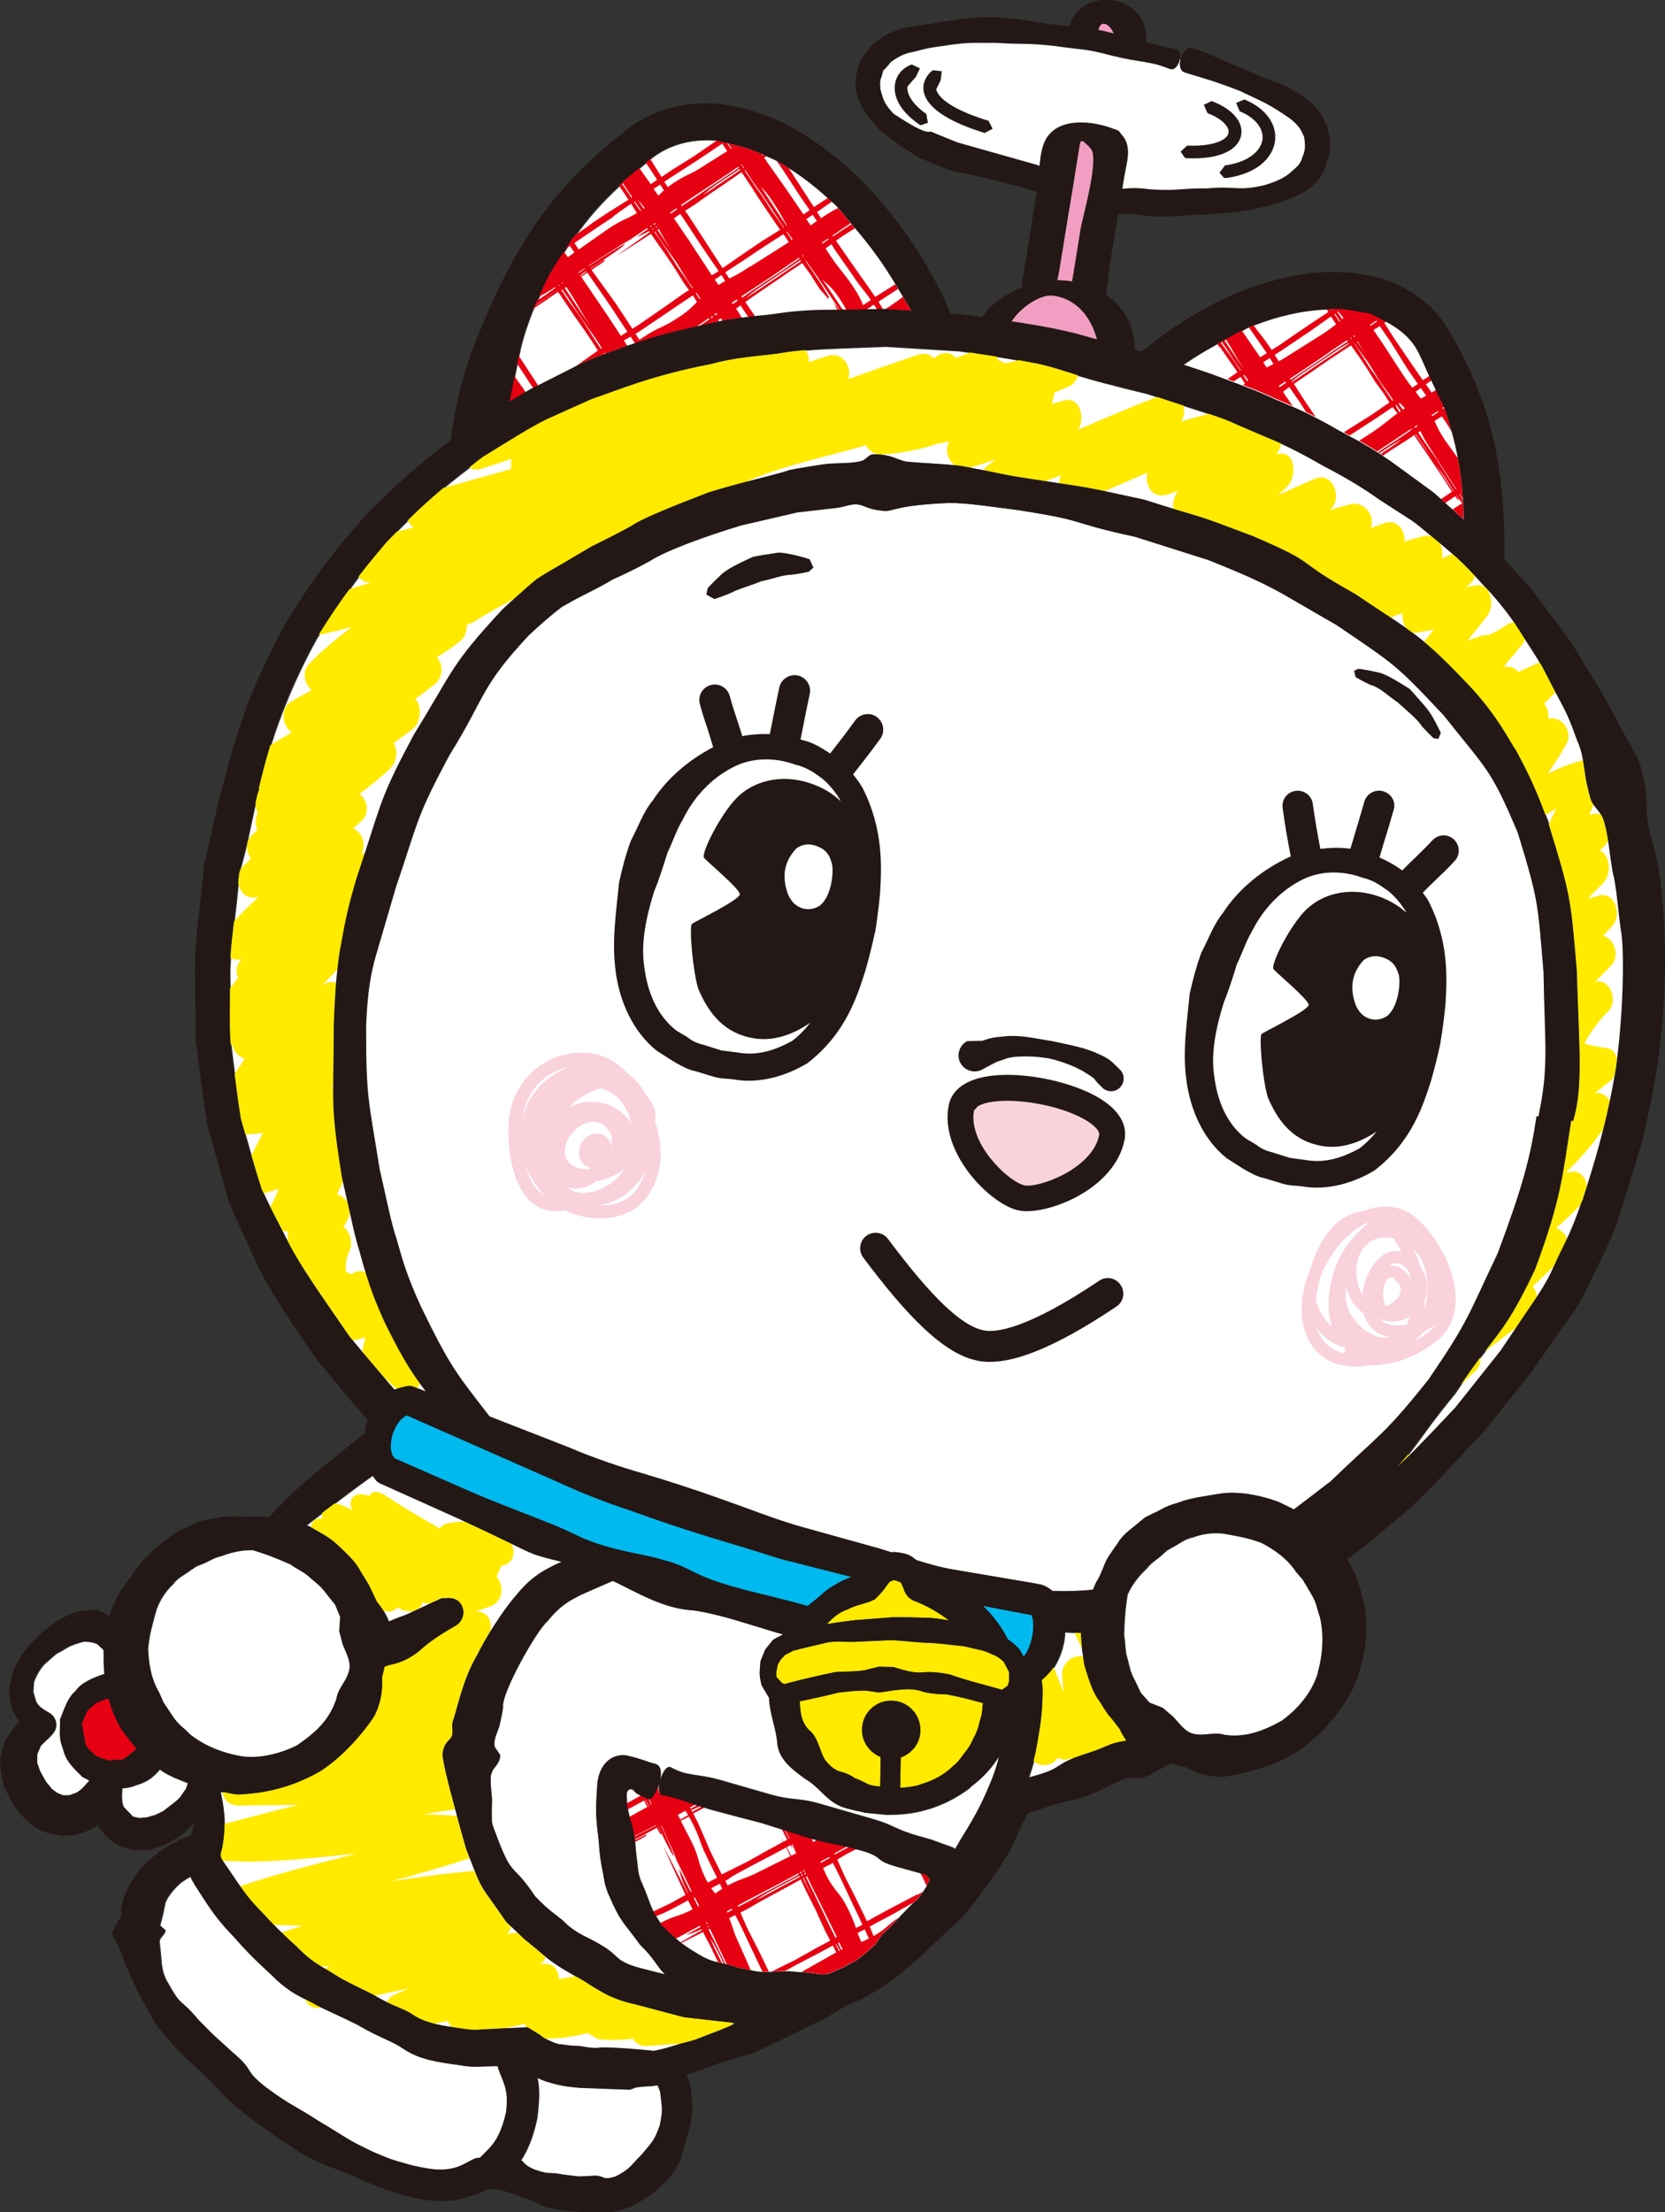
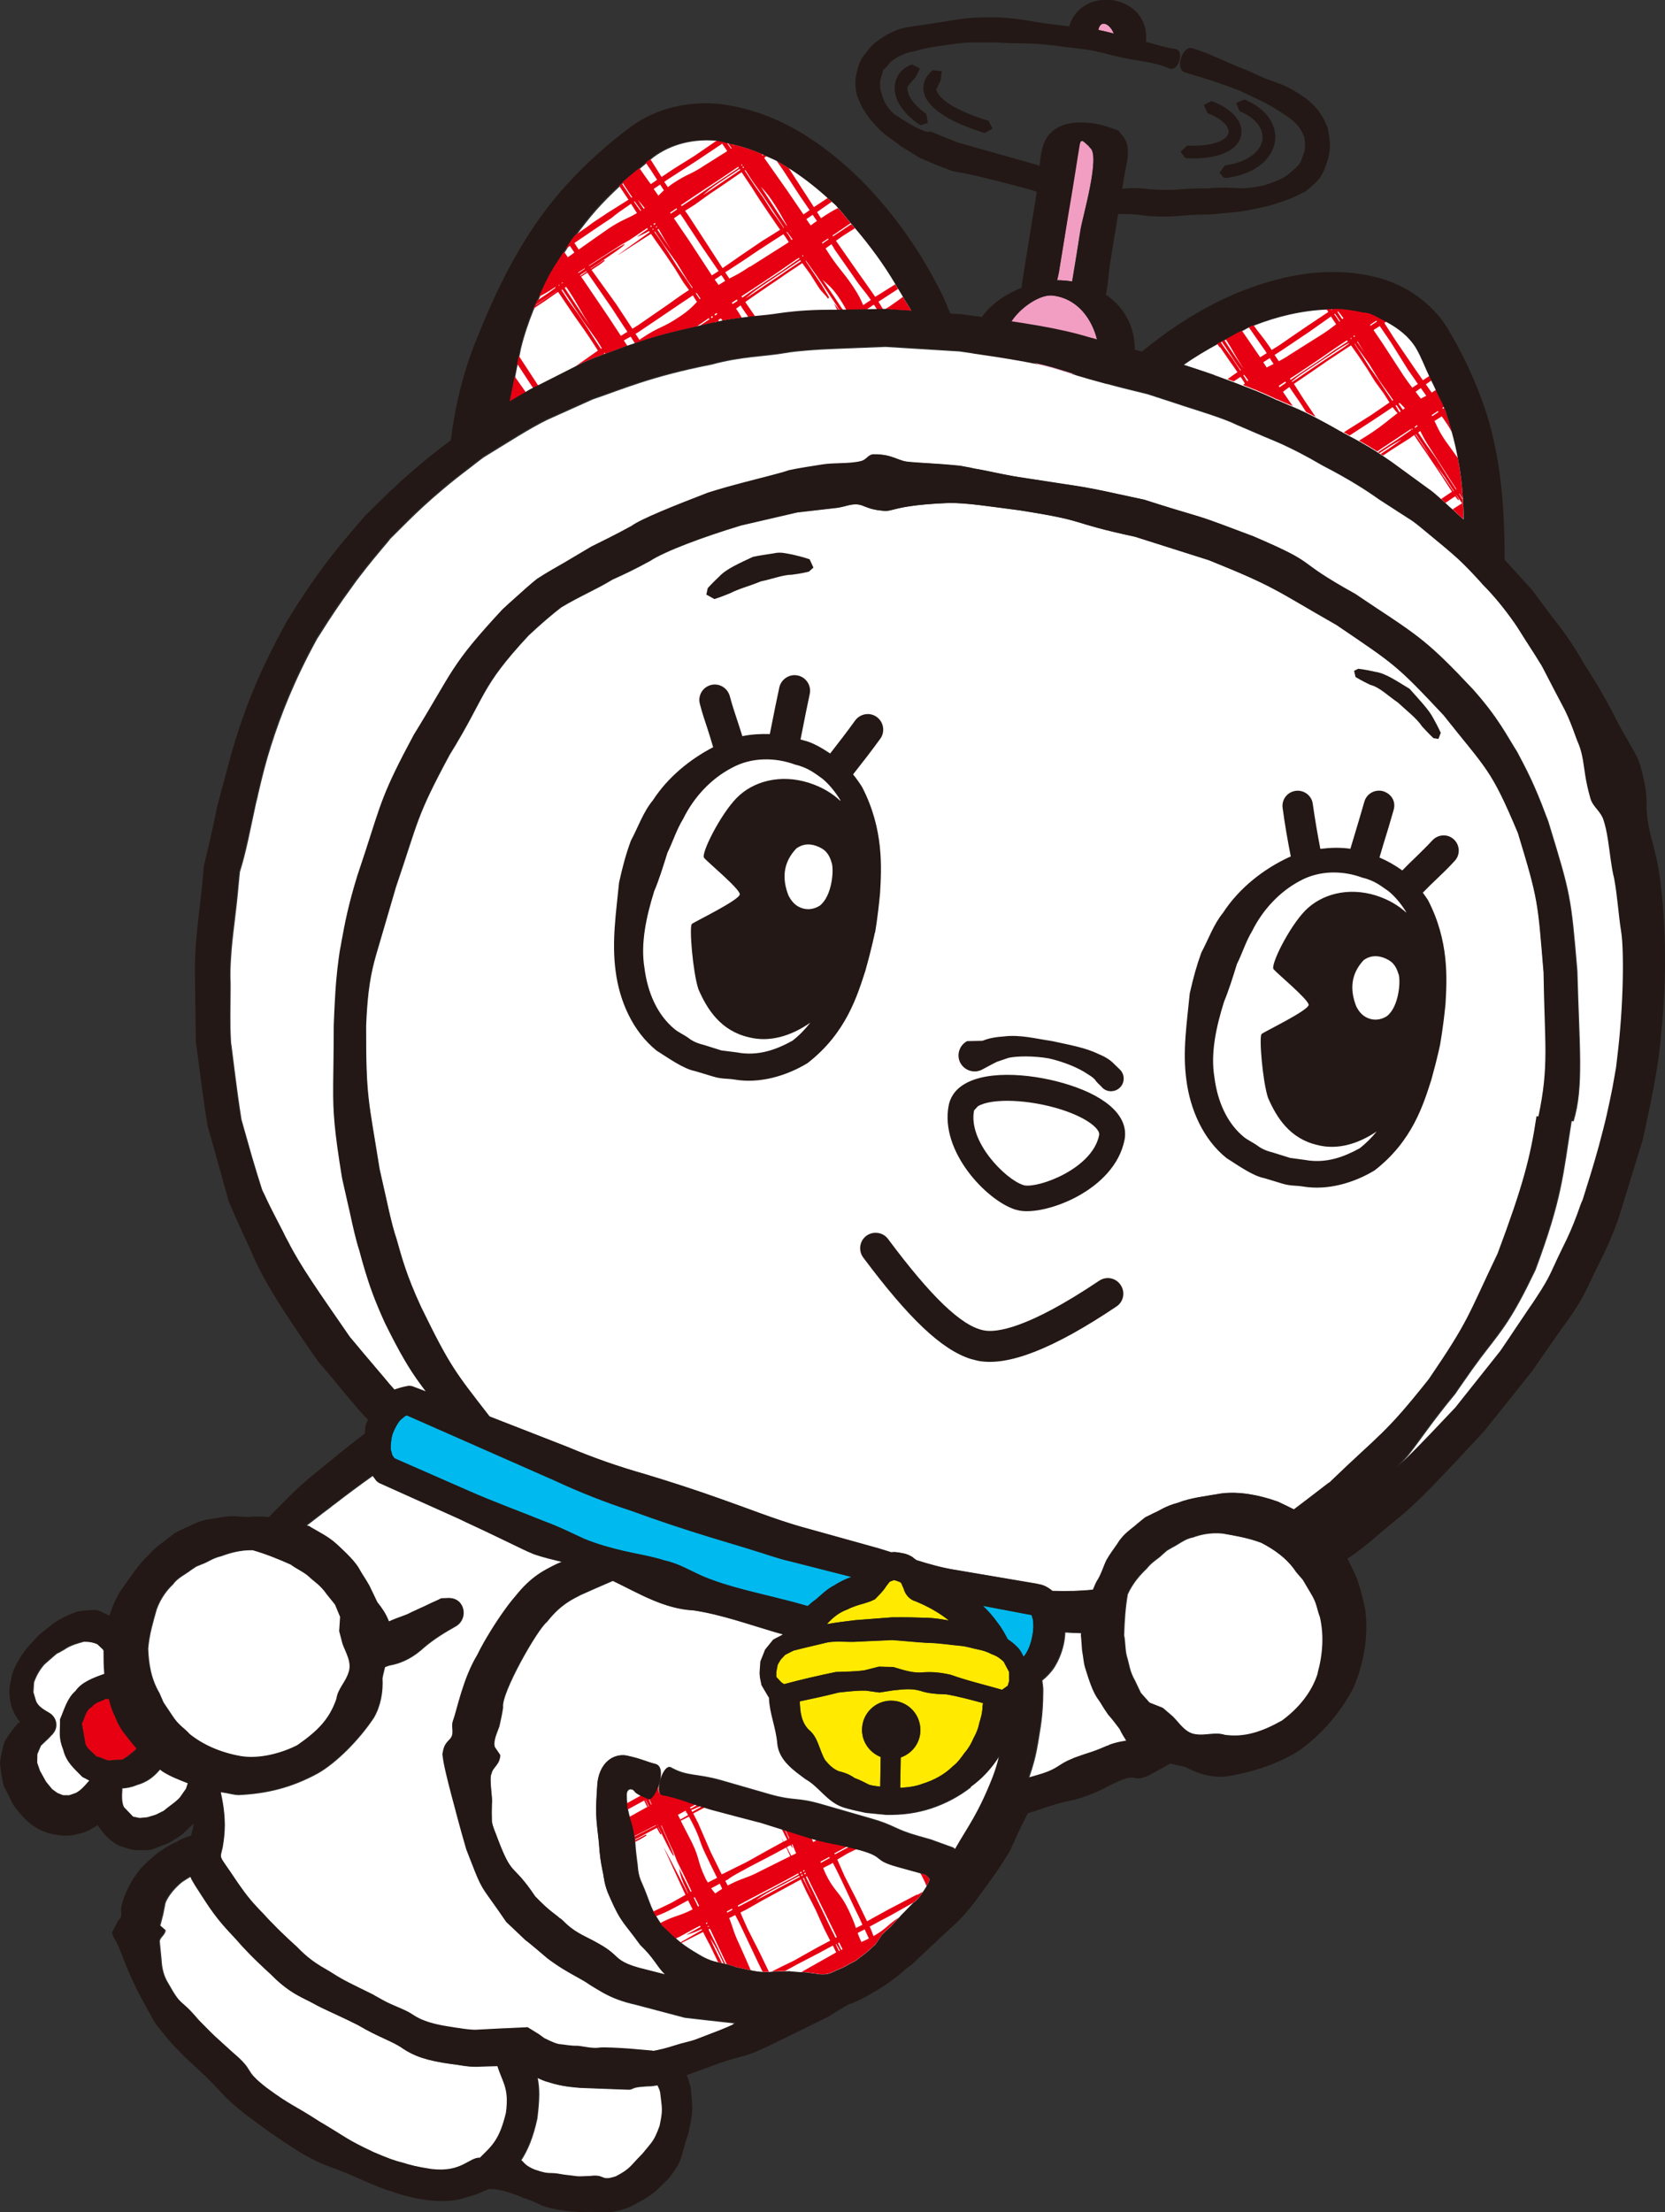
<svg xmlns="http://www.w3.org/2000/svg" id="_レイヤー_2" data-name="レイヤー 2" viewBox="0 0 175.17 232.64">
  <rect x="0" y="0" width="175.17" height="232.64" fill="#333333" stroke="none" />
  <defs>
    <style>
      .cls-1 {
        fill: #00b9ef;
      }

      .cls-2 {
        fill: #fff;
      }

      .cls-3 {
        fill: #e60012;
      }

      .cls-4 {
        fill: #f9d2dc;
      }

      .cls-5 {
        fill: #231815;
      }

      .cls-6 {
        fill: #ffea00;
      }

      .cls-7 {
        fill: #f19ec2;
      }
    </style>
  </defs>
  <g id="d">
    <g id="_ドラミ" data-name="ドラミ">
      <g id="_タケコプター" data-name="タケコプター">
        <g>
-           <path class="cls-2" d="M137.21,14.41c-.24-.5-.37-1.09-1.5-1.95-2.41-1.67-2.73-1.67-5.2-2.87-2.73-1.08-4.05-1.4-5.81-1.95-.57-.16-.66-.8-.5-1.39-.01,0-.02,0-.02,0-.01-.01-.03-.01-.05-.02-.12.62-.56,1.24-1.09,1.02-2.1-.85-3.03-.64-6.02-1.38-3-.8-3.03-.58-6.07-1.03-3.06-.34-3.1-.14-6.12-.32-2.98,0-3.04-.08-5.91.36-1.47.18-2.09.41-2.77.57-.72.13-1.4.32-2.42,1.08-1.4,1.75-.45.02-1.13,1.96-.09,1.04.21,1.46.27,1.81.16.35.24.78,1.15,1.72,3.98,2.61,3.58,1.67,4.04,1.92.54.22,2.28.93,2.69,1.09,1.48.42,6.81,1.93,8.27,2.34.15.04.21.07.35.12.1-1.08.27-2.15.71-2.88,1.37-2.28,4.93-1.84,7.08-1.01.04,0,.06.02.09.03.02.02.08.02.1.03.02,0,.02.02.06.03.1.04.21.06.29.12.06.04.06.09.1.14.06.06.1.11.13.17,1.23,1.27.61,2.88.32,4.62-.06.39-.13.77-.18,1.16.74-.07,1.51-.15,2.93.06,3.03.19,3.01-.12,6.03-.1,3.05-.28,3.13.33,6.02-.34,1.38-.43,1.98-.76,2.51-1.15l.74-.65c.27-.26.58-.57.7-1.1.48-1.01.25-1.67.22-2.17Z" />
          <path id="_ピンク" data-name="ピンク" class="cls-7" d="M117.18,3.53c-.65-.17-1.2-.3-1.63-.38.23-1.14,1.21-.67,1.63.38ZM112.3,23.03c-.29,1.84-.6,3.69-.9,5.54-.05.32-.13.62-.2.9.55,0,1.07.05,1.59.13.3-1.83.61-3.67.89-5.5.23-1.35,2.09-7.7,1.01-8.54-.06-.05-.08-.11-.13-.16-.51-.44-.87-.99-1.01-.14-.12.69-.22,1.37-.33,2.05-.3,1.91-.61,3.82-.94,5.72ZM110.71,31.08c-2.1-.23-6.59,3.74-4.18,5.86,1.33,1.16,8.33,3.96,9.11,1.4.26-3.1-1.41-6.89-4.93-7.27Z" />
        </g>
        <path class="cls-5" d="M139.69,13.47c-.37-.94-.89-2.05-2.33-3.14-2.8-1.94-2.9-1.33-5.97-2.86-3.04-1.18-3.8-1.74-5.96-2.4-.56-.16-1.04.48-1.22,1.17-.15.6-.07,1.23.5,1.39,1.76.55,3.08.87,5.81,1.95,2.47,1.2,2.79,1.21,5.2,2.87,1.13.87,1.26,1.46,1.5,1.95.03.5.27,1.16-.22,2.17-.11.53-.43.85-.7,1.1l-.74.65c-.52.38-1.13.72-2.51,1.15-2.89.67-2.96.06-6.02.34-3.02-.02-3,.29-6.03.1-1.43-.2-2.2-.12-2.93-.06.05-.39.12-.77.18-1.16.29-1.73.91-3.35-.32-4.62-.03-.06-.07-.11-.13-.17-.05-.04-.05-.1-.1-.14-.08-.06-.19-.08-.29-.12-.03-.02-.03-.03-.06-.03-.02-.02-.08-.02-.1-.03-.03,0-.05-.02-.09-.03-2.14-.84-5.7-1.27-7.08,1.01-.44.73-.61,1.8-.71,2.88-.13-.05-.2-.08-.35-.12-1.46-.41-6.79-1.92-8.27-2.34-.41-.16-2.15-.86-2.69-1.09-.46-.25-.07.69-4.04-1.92-.91-.94-.99-1.37-1.15-1.72-.06-.35-.36-.77-.27-1.81.68-1.94-.27-.21,1.13-1.96,1.02-.76,1.7-.95,2.42-1.08.67-.16,1.3-.39,2.77-.57,2.88-.44,2.93-.37,5.91-.36,3.02.18,3.06-.02,6.12.32,3.04.45,3.07.22,6.07,1.03,2.99.74,3.93.53,6.02,1.38.53.22.97-.39,1.09-1.02.09-.48,0-.97-.52-1.04-.87-.11-1.83-.4-3.09-.76,0-.03.03-.04.05-.07.42-4.88-6.76-5.98-8.08-1.54-.38-.04-.74-.08-1.27-.15-3.16-.36-3.12-.61-6.32-.8-3.22,0-3.22.1-6.43.59-1.54.23-1.99.3-2.52.38-.46.1-.97.01-2.54.8-1.57.93-1.88,1.39-2.19,1.82-.3.38-.84.75-1.2,2.81-.08,1.04.08,1.67.25,2.12l.44.96c.33.48.55,1.03,1.82,2.32.74.74,1.53,1.15,2.24,1.75l2,1.24,1.93.81,1.52.58c.51.1.88.16,1.43.26.96.17,5.78,1.41,6.68,1.67.33.09.5.17.75.25-.46,2.86-.93,5.73-1.39,8.59-.09.55-.18,1.04-.23,1.5-1.26.52-2.43,1.2-3.4,2.16-1.12,1.12-2.4,3.4-1.58,4.97,1.4,2.65,6.31,3.29,8.91,3.4,2.3.11,7.14-.02,7.92-2.87,0-.03-.05-.03-.04-.06.01-.05.06-.1.06-.15.35-3.04-.95-5.34-2.99-6.74.26-1.09.3-2.37.43-3.16.28-1.77.57-3.55.87-5.32.8,0,1.61-.01,3.14.22,3.22.19,3.25-.16,6.46-.16,3.16-.3,3.18-.2,6.4-.95,1.61-.5,2.42-.81,3.23-1.25.43-.16.8-.45,1.25-.89.48-.4.99-.93,1.32-1.95.77-1.91.43-2.97.25-4.03ZM117.18,3.53c-.65-.17-1.2-.3-1.63-.38.23-1.14,1.21-.67,1.63.38ZM114.58,15.4c.05.05.06.11.13.16,1.08.83-.78,7.19-1.01,8.54-.28,1.83-.59,3.67-.89,5.5-.52-.08-1.04-.12-1.59-.13.07-.28.15-.58.2-.9.3-1.85.6-3.7.9-5.54.33-1.91.64-3.81.94-5.72.11-.68.21-1.36.33-2.05.14-.85.49-.3,1.01.14ZM115.64,38.34c-.77,2.56-7.78-.24-9.11-1.4-2.41-2.13,2.08-6.09,4.18-5.86,3.52.38,5.19,4.16,4.93,7.27ZM129.25,13.98c.11-.56-.53-1.44-2.21-2.08l-.39-.87.83-.41.03.02c2.17.83,3.34,2.21,3.06,3.61-.35,1.64-2.48,2.54-5.72,2.39l-.18-.03-.46-.66.69-.64c2.79.12,4.21-.6,4.35-1.33ZM132.82,14.66c.13-1.17-.78-2.3-2.4-2.96l-.37-.87.87-.37c2.21.9,3.45,2.58,3.22,4.37-.19,1.55-1.62,3.39-5.08,3.89l-.3-.02-.46-.54.57-.76c2.71-.39,3.81-1.67,3.95-2.73ZM103.2,13.86c-3.64-1.17-5.71-2.62-6.02-4.22-.15-.84.19-1.65.96-2.26l.94.11-.11.94-.47.96c.07.4.67,1.77,5.1,3.19l.4.12.43.84-.84.45-.39-.13ZM96.38,8.05l-.9,1.04c-.12.87.61,1.93,1.98,2.9l.16.93-.75.25-.18-.09c-2.47-1.73-2.65-3.36-2.54-4.18.13-.98.8-1.77,1.78-2.12l.85.41-.4.85Z" />
      </g>
      <g>
        <g id="_色" data-name="色">
          <path id="_白" data-name="白" class="cls-2" d="M127.73,39.43c-1.19-.41-2.19-.73-3.17-1.06,1.12-.8,2.31-1.5,3.56-2.19.12-.07.25-.13.36-.19.03-.02.07-.04.1-.06.09-.05.18-.09.26-.14.06-.02.11-.06.17-.08.57-.3,1.11-.63,1.7-.9.25-.11.46-.27.7-.37.03,0,.04-.02.06-.03.14-.06.31-.1.45-.16,2.41-.95,5.06-1.59,7.69-1.69.15,0,.29-.02.44-.02.04,0,.08,0,.12,0,.13,0,.26-.02.39-.02.01,0,.04,0,.04,0,.91.02,1.8.16,2.68.35.3.06.61.06.9.14.09.03.15.09.23.12.39.13.69.35,1.05.52.16.08.32.16.47.24,1.24.67,2.34,1.52,3.09,2.73.56.96.93,2.01,1.43,3,.06.16.14.31.21.46.16.33.33.66.48,1,.25.6.61,1.16.84,1.79,0,.04.03.07.06.11.03.09.08.17.12.27.03.09.05.21.09.31,0,.02,0,.03,0,.04.21.64.4,1.29.57,1.94.25.9.45,1.8.63,2.72.27,1.42.44,2.85.52,4.3,0,.03,0,.06,0,.09.02.18.02.35.03.53.02.51.04,1,.03,1.51-.29-.26-.57-.5-.81-.73-.14-.11-.21-.19-.33-.3-.28-.24-.53-.47-.75-.68-.14-.13-.32-.29-.46-.41-.47-.43-.88-.81-1.35-1.12-.87-.63-1.73-1.26-3.08-2.24-.47-.36-1.05-.77-1.69-1.19-.08-.06-.16-.11-.25-.16-.03-.03-.07-.05-.12-.09-.05-.03-.1-.06-.15-.09-.04-.02-.07-.05-.11-.07-.56-.36-1.18-.73-1.89-1.14-.3-.17-.67-.37-1.01-.54-.2-.11-.39-.22-.6-.33-.14-.08-.25-.15-.41-.23-1.02-.59-1.83-1.02-2.55-1.4-.35-.18-.7-.37-1.01-.51-.58-.28-1-.47-1.38-.63-.19-.07-.39-.16-.53-.21-.86-.38-.97-.42-1.08-.47-.16,0-.31-.19-2.44-1.06-.07-.03-.13-.05-.2-.07-.19-.08-.37-.15-.58-.24-.12-.04-.28-.11-.41-.15-.32-.12-.62-.24-1.01-.39-.19-.08-.43-.17-.65-.24-.46-.17-.91-.34-1.46-.54ZM54.48,38.28c-.11.44-.18.89-.27,1.33-.19.89-.37,1.79-.54,2.69.6-.36,1.18-.71,1.72-1.02.13-.07.3-.18.43-.26.12-.06.22-.11.34-.18.2-.09.36-.17.54-.26,1.43-.72,2.7-1.36,3.92-1.97.07-.04.15-.07.21-.11.78-.41,1.59-.74,2.47-1.06.12-.04.27-.1.39-.15.03,0,.05-.02.09-.03.71-.26,1.44-.52,2.27-.84,0,0,.02-.01.04-.02.18-.08.43-.14.63-.2.06-.03.12-.04.17-.06.18-.06.39-.12.59-.19,1.62-.54,3.51-1.05,5.88-1.56.12-.03.2-.05.32-.08.11-.02.17-.04.28-.06.47-.13.89-.2,1.33-.29.05-.01.11-.03.16-.04.1-.02.21-.05.31-.06.12-.02.25-.06.37-.08.71-.13,1.38-.23,2.02-.3.24-.03.47-.06.7-.09.24-.03.47-.05.71-.07.89-.09,1.73-.17,2.48-.29,2.14-.32,3.85-.36,5.57-.37.2,0,.4,0,.59-.01.05,0,.1,0,.16,0,.03,0,.06,0,.08,0,.12,0,.24-.01.36-.02h.34c.63-.02,1.31-.03,1.98-.04.04,0,.1,0,.14,0,.35-.01.72-.02,1.09-.02.22,0,.42-.01.65-.02.06,0,.12,0,.18,0,0,0,.02,0,.02,0,.82.05,1.78.12,2.75.18,0-.01-.01-.02-.02-.04-.24-.48-.6-.96-.85-1.44-.16-.28-.34-.56-.51-.83-.09-.17-.2-.33-.29-.49-1.2-2.03-2.62-3.99-4.25-5.89-.13-.15-.25-.3-.38-.45-.03-.03-.05-.06-.08-.09-.47-.52-.84-1.09-1.34-1.59-.08-.09-.14-.19-.23-.27-.13-.14-.3-.26-.43-.39-.14-.13-.29-.25-.43-.38-1.27-1.15-2.62-2.21-4.09-3.15-.43-.26-.84-.52-1.27-.76-.35-.19-.72-.33-1.07-.5-.11-.05-.21-.1-.32-.15-.02-.01-.06-.03-.09-.04-.05-.02-.09-.05-.14-.07-.97-.43-1.97-.75-3-.99-.02,0-.02,0-.05,0-.15-.04-.3-.08-.45-.11-.03,0-.07-.02-.1-.02-.23-.04-.44-.12-.66-.15-.15-.03-.29-.08-.43-.1-.03,0-.05-.02-.08-.02-2.38-.21-4.73.32-6.63,1.73-.1.08-.19.16-.29.24-.16.12-.3.26-.45.39-.23.18-.46.38-.69.57-.6.49-1.21.98-1.79,1.51-.02.03-.04.05-.06.08-.09.08-.17.17-.26.26-.85.8-1.69,1.62-2.48,2.51-.77.87-1.48,1.79-2.17,2.73-.09.13-.2.24-.29.37-.13.17-.24.37-.36.55-.12.17-.22.35-.33.52-.06.09-.12.18-.18.27-.46.71-.96,1.43-1.38,2.17-.02.03-.04.06-.06.09-.07.12-.13.25-.2.38-.38.68-.68,1.4-1,2.11-.06.13-.14.26-.19.4-.09.18-.18.35-.26.54-.03.04-.04.07-.06.11-.03.08-.08.16-.11.24-.53,1.32-1,2.69-1.34,4.09-.05.25-.09.51-.15.76-.06.28-.1.57-.16.86ZM6.74,184.1c-.56-1.43-.32-1.82-.35-3.25.45-1.05.73-2.22,1.63-2.97.63-.92,1.89-1.4,3.04-1.8-.08-.84-.09-1.66-.09-2.44l-.08-.14-.61-.57c-.43-.18-.8-.27-1.43-.27-.65.18-1.37.35-2.1.85l-.54.31-.19.08-.28.23-1.05.92c-.48.54-.86,1.19-1.1,1.9l-.06,1.02.27.91c.23.61.87.96,1.44,1.3.67.4.91,1.26.5,1.94l-.17.24-.43.45-.82.78-.38.88-.02.91.3.86.63,1.13.65.8.56.41.63.24h.66s.71-.24.71-.24c.49-.25.86-.67,1.24-1.12l.15-.18c-.24-.13-.48-.27-.74-.39-.76-.81-1.66-1.48-1.99-2.8ZM17.1,186.29c-.07-.06-.16-.13-.24-.19-.09.08-.14.16-.22.24-.5.55-1.16,1.1-2.24,1.4-.59.25-1.08.32-1.52.35v.13c-.05.65-.07,1.33.17,1.83l.98,1.03.72.14.82-.07.88-.26.83-.41c.63-.53,1.58-1.12,1.84-1.58l.54-.77.18-.55s0,0,0-.01c-.94-.37-1.88-.72-2.73-1.27ZM31.36,183.57c2.26-1.57,3.41-2.81,4.13-4.88.13-1.04,1-1.79,1.28-2.82.35-1.02-.34-2.08-.65-2.97l-.35-1.33.1-1.49-.53-1.3-.88-1.09c-.69-.98-1.31-1.31-1.85-1.82-.54-.51-1.36-.85-1.96-1.31-1.41-.64-2.73-1.16-4.05-1.53-1.32-.02-2.43.31-3.29.63-.9.2-1.5.67-1.97.82l-.68.28-.6.4c-.39.34-1.41.81-1.82,1.45-.58.54-1.29,1.4-1.74,2.64-.35,1.25-.76,2.57-.9,4.12.05,1.53.3,3.2,1.19,4.69l.43.99.93,1.39c.67,1.04,1.16,1.22,1.81,1.93,1.49,1.2,3.36,1.99,5.42,2.35,2.02.35,4.36-.32,5.98-1.14ZM52.45,217.29c-.59.02-1.23.03-1.75.05-1.32.11-2.41-.19-3.08-.25-2.7-.36-3.99-.85-5.15-1.62-1.15-.81-2.45-1.12-4.71-2.46-1.78-.89-2.93-1.38-3.88-1.85-.31-.15-.59-.29-.87-.45-.28-.14-.56-.28-.85-.43-.98-.49-2.11-1.1-3.54-2.57-1.97-1.8-2.87-2.77-3.74-3.76-.89-.98-1.87-1.91-3.29-4.14l-.96-1.47-.38-.63-.14-.36c-.3.17-.6.36-.9.56-1.08.83-1.71,1.91-1.8,2.27l-.22,1.13-.31,1.2.56.49c-.06.54-.61.75-.62,1.18l.19,1.97c.04.84.24,1.67.7,2.41,1.52,2.71,1.15,1.43,3.2,3.87,2.27,2.3,1.18,1.21,3.59,3.42,2.51,2.12.94,1.66,3.55,3.71,2.68,1.97,2.82,1.77,5.59,3.57,2.84,1.67,2.75,1.84,5.71,3.23,1.5.64,2.26.92,3.04,1.1.77.24,1.54.45,3.06.69,3.24.4,3.98-1.28,5.16-1.2,1.21-1.22,2.05-1.82,2.74-4.74.34-2.62-.35-3.1-.9-4.92ZM69.23,219.31l-.69.1-.59.02-.76.07c-.75.11-.62.29-1.1.27-1.02-.04-4.31-.15-5.05-.19-.71-.07-1.87-.12-3.36-.61-.37-.09-.72-.26-1.1-.43.21,1.11.23,2.05-.03,4.24-.43,2.01-1,3.34-1.69,4.41l.14.11c.36.46.84.7,1.34.91,1.81.61,1.23.17,3.04.53,1.79.2.97.21,2.73.15,1.69-.25,1.07.6,2.78.02,1.56-.82,1.47-1.06,2.72-2.31,1.1-1.37,1.25-1.32,1.87-2.99.37-1.74.25-1.76.06-3.53-.07-.31-.2-.53-.3-.77ZM77.2,212.79c-2.55-.28-3.87-.43-5.15-.58-1.28-.34-2.55-.67-5.1-1.35-1.58-.35-2.58-.78-3.4-1.23-.04-.02-.08-.05-.13-.07-.47-.27-.91-.54-1.32-.79-.43-.31-.91-.58-1.44-.87-.81-.45-1.77-.98-3.06-1.95-.04-.03-.04-.04-.07-.07-3.36-2.86-1.24-.91-2.99-2.57-.17-.15-.4-.38-.64-.6-.19-.18-.33-.31-.58-.54-2.42-3.55-2.42-3.15-3.31-5.35-.14-.36-.32-.8-.52-1.33-.12-.3-.22-.57-.37-.95-.39-1.39-.7-2.51-.97-3.51-.07-.24-.12-.47-.19-.69-1.23-4.59-1.24-5.09-1.34-5.8.11-.62.21-.99.69-1.49.69-.63.17-1.26.42-1.99.43-1.19,1.03-4.45,2.56-6.97.43-.89.93-1.73,1.42-2.52,1-1.61,2-2.99,2.59-3.64,1.68-2.13,3.07-2.76,4.28-3.37.21-.09.41-.18.62-.27-1-.25-2.02-.48-3.02-.83-.77-.31-1.52-.7-2.28-1.06-1.62-.78-3.23-1.56-4.86-2.3-.31-.14-.61-.31-.93-.44l-2.09-.94-6.03-2.71-.09-.04-.23-.17-.44-.58c-1.35.96-2.69,1.95-3.99,2.96-.07.05-.14.1-.21.15-.33.28-.68.53-1.04.8-.58.44-1.14.89-1.73,1.33.11.04.21.05.32.09.06.04.13.08.2.13.89.53,1.83.97,2.71,1.78.92.86,1.98,1.84,2.41,2.72.32.56.48.72.98,1.6l.84,1.75c.24.29.47.61.68.94.22.35.41.73.55,1.12.57-.26,1.17-.49,1.78-.7.29-.09.54-.26.81-.37.22-.09.43-.21.65-.31.32-.15.66-.3.99-.46.38-.2.8-.33,1.17-.54.19-.11.39-.05.6-.08.02,0,.03,0,.04,0,.63-.07,1.25.11,1.59.69.44.78.16,1.79-.62,2.23-1.16.65-2.3,1.35-3.32,2.22-1,.92-2.15,1.62-3.58,1.88-.2.04-.37.13-.54.18-.09.39-.2.78-.27,1.17.08,1.4-.17,2.87-.89,4.14-1.54,2.33-3.95,4.76-5.92,5.88-2.82,1.53-5.4,2.13-8.34,2.27-.57-.02-1.1-.2-1.65-.27-.08,0-.15-.02-.22-.03.01.06.02.11.04.17.28,1.29.38,2.34.39,3.25,0,.92-.11,1.67-.23,2.4-.17.73-.25.84-.11,1.16,0,.04.06.15.16.3.27.43.83,1.2,1.27,1.87.2.31.37.55.56.81,1.03,1.46,1.8,2.23,2.52,2.98.31.34.64.7,1.02,1.07.24.25.51.52.82.82.44.43.95.9,1.6,1.5,1.04,1.08,1.87,1.65,2.6,2.09.1.06.21.13.31.19.33.19.65.37.94.55,1,.66,2.06,1.15,4.15,2.19.08.05.15.07.23.12.43.25.84.47,1.2.66,1.19.58,2.02.83,2.77,1.34.62.4,1.3.69,2.24.93.51.14,1.11.25,1.83.35.17.03.3.06.48.08.34.03,1.07.21,2.02.22.89-.05,1.99-.1,3.08-.16.04,0,.08,0,.12,0,.73-.03,1.44-.07,2.14-.1.06,0,.11,0,.18,0l1.18.72.6.43s.08.04.13.06c.63.32,1.15.54,1.44.56.68.06,1.15.19,1.88.17.63.05,1.58.32,2.3.21.37-.08,2.39.03,3.21.1.27.03,1.04.09,1.83.16l.56.06.1.02.44-.1c.81-.15,1.6-.42,2.38-.65.53-.16,1.08-.26,1.6-.45,2.51-.96,3.18-1.2,3.95-1.58.1-.05.21-.1.34-.16-.1,0-.16,0-.25,0-.02,0-.04,0-.07,0ZM102.14,187.99c-1.25.97-2.68,1.72-4.16,2.21-1.54.5-2.99.7-4.75.67l-2.14-.21c-.81-.19-1.66-.34-2.47-.62-1.58-.58-2.41-2.12-3.81-2.9-1.25-.92-2.84-2-2.97-3.78-.15-1.68-.81-3.11-.88-4.75v-.09s-.06-.04-.06-.04l-.74-1.23-.15-.78-.04-.51.08-1.19.5-1.26.83-1.04c.32-.19.66-.34.99-.52l.04-.05c-.27-.08-.55-.15-.82-.23-2.84-.84-5.64-1.85-8.59-2.3-3.06-.15-5.69-1.74-8.37-3.04-.06-.02-.1-.04-.15-.06-1.53.66-2.5,1.08-3.4,1.49-.97.51-2.09,1-3.52,2.81-1.03.81-4.86,7.56-4.62,8.99-.1.74-.24,1.28-.39,1.99-.21.65-.66,1.46-.49,2.17l.58.86c-.04,1.04-.79,1.26-.92,1.96-.28.46.14,2.64.04,3.12-.02.63-.02,1.27,0,1.9.09.62.39,1.19.59,1.78,1.62,4.26,1.49,2.41,3.97,6.11,1.54,1.61,2.14,1.86,2.56,2.28.53.28.75.98,2.8,2,2.06,1.03,2.54,1.47,3.03,1.92.49.47.97.98,3.31,1.51.78.21,1.39.36,1.96.5-.92-.9-1.12-1.67-2.63-3.12-1.73-2.41-2-2.27-3.19-5.01-.64-1.36-.6-2.15-.77-2.86-.15-.73-.28-1.44-.37-2.9-.32-2.88-.38-2.94-.15-6.29.32-2.42,2.02-3.17,3.3-2.79,1.32.28,1.84.59,2.83.84.62.18.63,1.05.41,1.89-.22.92-.71,1.79-1.03,1.8-.02,0-.04.02-.06.03h0c-.16-.05-.34-.14-.51-.21h0c-.06-.03-.13-.06-.19-.08-.03-.02-.07-.03-.1-.05-.36-.18-.67-.37-.72-.49-.27-.39-.84-.35-.85.32,0,.43.02.71.05,1,.02.23.05.47.1.65.06.26.11.54.2.77.16.5.35,1.07.49,2.04,0,.03,0,.03.01.05,0,.05,0,.06.02.11.01.09.01.13.02.21,0,.02,0,.03,0,.04,0,.07,0,.11.01.17.06.89.13,1.47.2,1.99.11.58.01,1.26.54,2.35.67,1.54.76,2.1,1.22,2.98.07.14.19.33.28.49.13.21.27.45.46.72.06.08.08.12.14.21.73.67,1.13,1.07,1.51,1.41.15.13.33.28.48.4.04.02.08.05.1.07.41.31.89.63,1.75,1.14.95.57,1.55.73,2.14.86.13.03.25.06.38.08.06.01.12.03.17.04.06.01.12.02.17.04s.13.04.18.05c.25.07.49.13.8.25l.1.04h.02s.84.18.84.18c.31.08.51.1.76.15.49.1.91.15,1.24.16.22.02.46.02.67,0,.09,0,.19-.01.28-.02.37-.02.83-.04,1.38-.05.16,0,.25-.02.43-.01.56.07.95.09,1.3.1.39.02.72.04,1.04.11.59.02,1.32.38,2.43-.2.15-.09.51-.22.95-.42.08-.04.19-.1.28-.15.04-.02.08-.05.12-.07.04-.02.09-.05.12-.07.03-.02.07-.04.11-.06.26-.14.53-.25.79-.44.34-.26.65-.5.95-.74.3-.23.5-.41.69-.6.15-.13.35-.3.4-.39l.02-.04.6-.91.9-.83.86-.93.21-.23,1.25-1.27s.04-.04.05-.06c.43-.3.73-.7,1-1.13.1-.16.21-.31.31-.47.04-.07.06-.1.08-.16.39-.71.29-.63.28-.81t0-.02h-.02s-.4-.37-.4-.37c-.24-.07-.35-.09-.52-.15-1.13-.31-.75-.2-2.46-.68-2.6-.74-1.24-1-3.84-1.73-.15-.04-.23-.06-.35-.09-.31-.08-.58-.15-.82-.21-.05-.02-.13-.04-.17-.05-.73-.17-1.27-.28-1.86-.4-.25-.05-.55-.12-.87-.2-.13-.03-.29-.08-.45-.11-.19-.05-.33-.09-.56-.15-.08-.02-.1-.03-.17-.05-1.29-.4-1.93-.6-2.57-.81-.02,0-.03-.01-.06-.02-.1-.04-.23-.08-.34-.11-.54-.17-1.14-.36-2.2-.69q-2.6-.69-5.23-1.39c-.24-.07-.42-.13-.65-.2-.11-.03-.21-.07-.32-.1-.04-.02-.1-.03-.14-.05-.1-.03-.24-.07-.34-.1-.06-.02-.13-.03-.19-.05-.33-.11-.61-.21-.9-.31-.3-.11-.61-.2-.86-.29-.39-.13-.76-.23-1.09-.31-.04,0-.08-.02-.11-.02-.18-.03-.37-.09-.55-.11-.46-.05-.5-.72-.34-1.41.19-.86.7-1.75,1.14-1.51,1.76.98,2.64.61,5.24,1.34q2.6.75,5.2,1.5c2.6.73,2.73.27,5.33,1.01q2.61.75,5.2,1.5c2.61.73,2.49,1.14,5.09,1.87,1.31.37,1.35.38,1.39.4.06.03.14.05,2.26.82.1.06.13.12.22.17,1.36-2.42,2.4-3.62,3.98-7.63.33-.85.51-1.54.65-2.15-.78,1.26-1.82,2.38-3.01,3.23ZM116.69,180.38c-.59-.84-.66-1.04-1.03-1.57-.6-.77-1.01-2.14-1.39-3.36-.13-.42-.16-.81-.22-1.21-.03-.25-.1-.5-.11-.74-.04-.51-.07-1.01-.13-1.5,0-.08.03-.15.04-.23-.24-.01-.46-.02-.72-.03-.09,0-.17,0-.25,0,0,0-.01,0-.01,0-.27-.02-.51-.03-.78-.05-.02.31-.05.62-.1.93-.17.93-.49,1.84-1.03,2.71,0,.02-.03.04-.04.07-.31.47-.74.93-1.25,1.34.04.35.11.69.1,1.07-.01,2.8-.33,4.05-.52,5.36-.11.65-.23,1.3-.44,2.09-.13.5-.32,1.1-.54,1.75.38-.1.79-.22,1.52-.44,1.66-.54,1.66-.99,3.13-1.56.07-.03.1-.05.18-.09,1.69-.63,1.76-.53,3.4-1.24,0,0,.02,0,.04-.02.1-.03.15-.05.23-.08.8-.32,1.3-.36,1.83-.46-.26-.39-.5-.8-.68-1.2-.4-.53-.79-1.04-1.21-1.52ZM137.99,167.63l-.85-1.44-.71-.82c-.95-1.45-2.34-2.4-3.7-3.1-1.45-.55-2.81-.76-4.1-.99-1.31-.12-2.39.14-3.14.43-.74.09-1.61.8-2.08,1.01l-.62.36-.55.48c-.33.36-1.02.69-1.58,1.42-.67.63-1.44,1.48-2,2.69-.23,1.34-.34,2.75-.38,4.31.15.74.1,1.62.32,2.33.23.71.24,1.41.84,2.46l.6,1.26.93,1.05,1.4.55,1.05.9c.67.67,1.32,1.74,2.4,1.88,1.05.19,2.11-.26,3.1.07,2.12.3,3.95-.33,6.05-1.49,1.73-1.28,3.14-2.98,3.77-5,.56-2.01.66-4.04.24-5.9-.36-.9-.31-1.42-.96-2.47ZM162.43,102.3c-.62-7.49-.54-7.56-2.7-14.67-2.86-6.83-3.3-6.67-7.82-12.4-5.01-5.35-5.12-5.31-11.27-9.49-6.49-3.7-6.4-3.99-13.44-6.82-7.28-2.31-.49-.15-7.76-2.46-7.48-1.62-4.58-1.59-12.13-2.78-3.21-.42-5.62-.8-7.47-.78-1.85.07-3.12.2-4.02.33-1.81.26-2.16.56-2.8.5-.85-.08-1.32-.17-2.11-.49-1.03-.46-1.75.02-2.79.17-.91.1-2.42.28-4.24.49-1.77.41-3.84.89-5.91,1.37-4.03,1.22-8.03,2.72-9.55,3.72-1.61.89-2.88,1.48-3.95,1.96-1,.6-1.83,1.02-2.68,1.45-.85.43-1.71.87-2.73,1.48-.94.72-2.02,1.64-3.42,2.94-5.19,5.58-4.4,6.23-8.33,12.58-3.56,6.62-3.23,6.81-5.64,13.88-1.05,3.58-1.58,5.38-2.11,7.2-.51,1.8-.89,3.66-1.04,7.45,0,7.58.24,7.59,1.43,15.04.85,3.69,1.18,5.56,1.79,7.37.52,1.82.98,3.68,2.58,7.13,3.07,6.29,3.59,6.84,7.21,11.51l8.25,3.22c2.64,1.12,5.35,2.06,8.12,2.85,2.76.83,5.48,1.72,8.2,2.69,2.7.94,5.38,2.03,8.13,2.82l8.23,2.29c.46.13.89.28,1.34.42.19-.02.2-.06.76.01l.38.07c.24.05.48.07,1,.36l.5.38c1.4.44,2.82.84,4.3,1.06l8.54,1.46h-.12c.64.04,1.16.35,1.59.72,1.59.05,3,.01,4.27-.13.13-.28.25-.62.4-.87.48-.73.68-1.53,1.02-2.22.36-.66.8-1.21,1.16-1.74.67-1.1,1.58-1.62,2.07-2.08.54-.42.81-.65.81-.65l.14-.09.05-.02.81-.41c.61-.24,1.1-.69,2.52-1.08,1.31-.52,2.84-.67,4.58-.97,1.78-.21,3.82.12,5.91.87.55.25,1.11.52,1.7.82,1.08-.82,2.33-1.76,3.7-2.82,5.44-5.25,5.76-4.96,10.48-10.89,4.27-6.26,4-6.43,7.24-13.2,2.63-7.03,3.45-10.12,4.09-14.44l.19.03c1.15-5.35.66-7.62.55-15.15ZM167.04,124.75c.44-1.41,1.07-3.49,1.69-5.93.25-.96.48-1.98.71-3.03.18-.88.36-1.76.51-2.67.04-.27.09-.55.14-.82.04-.31.07-.61.11-.93.72-5.81.72-11.45.43-13.24-.32-2.08-.37-3.68-.76-5.73-.29-1.17-.41-2.58-.63-3.92-.12-.85-.28-1.69-.56-2.4-.06-.16-.14-.27-.21-.39-.25-.4-.53-.64-.75-.99-.12-.16-.23-.37-.32-.63-.56-1.95-.63-3.01-.8-4.03-.09-.55-.2-1.09-.46-1.73-.29-.59-.82-2.47-1.76-4.15-.22-.44-.46-.88-.67-1.3-.64-1.22-1.19-2.28-1.41-2.71-.09-.15-.18-.28-.26-.42-.5-.83-1.04-1.64-1.56-2.46-.37-.58-.72-1.18-1.13-1.74-1.01-1.43-2.11-2.8-3.35-4.05-.26-.32-.51-.56-.76-.84-.86-.94-1.65-1.71-2.37-2.33-.5-.44-.94-.81-1.35-1.15-.2-.15-.39-.32-.56-.46-.1-.08-.17-.15-.27-.22-1.05-.86-1.77-1.52-2.57-1.99-.86-.55-1.71-1.1-3.03-1.96-1.28-.91-3.07-2.08-5.96-3.57-1.79-1.05-3.18-1.74-4.31-2.26-.66-.29-1.25-.54-1.75-.74-1.34-.57-2.12-.91-2.91-1.25-.77-.37-1.57-.67-2.93-1.13-.72-.23-1.58-.52-2.67-.86-.8-.27-1.75-.58-2.81-.92-.34-.11-.65-.21-1.01-.33-3.74-.9-5.83-1.49-7.3-1.93-2.42-.73-3.09-1.05-6.22-1.6-.67-.12-1.42-.24-2.34-.39-.79-.12-1.74-.26-2.77-.41-.39-.06-.73-.11-1.15-.17-3.28-.2-5.74-.36-7.79-.48-2.06.08-3.7.15-5.33.21-.97.04-1.97.09-3.03.18-.73.06-1.46.13-2.27.27-2.01.36-4.51.34-7.66,1.2-6.42,1.26-9.43,2.62-12.51,3.66-1.48.67-2.97,1.33-4.83,2.17-1.83.9-3.89,2.24-6.67,3.94-.56.41-.98.75-1.47,1.13-1.01.76-1.93,1.49-2.71,2.15-1.51,1.26-2.72,2.39-3.75,3.41-.65.65-1.26,1.26-1.88,1.87-.08.12-.19.24-.29.37-.94,1.11-1.9,2.25-2.99,3.68-.31.39-.65.89-.97,1.33-.95,1.3-1.99,2.82-3.2,4.76-.08.14-.16.22-.24.37-2.36,4.29-3.82,8.01-4.85,11.27-.53,1.65-.9,3.15-1.24,4.59-.07.27-.13.56-.19.84-.05.19-.1.41-.15.6-.6,2.75-1.03,5.13-1.7,7.23,0,.09,0,.15-.02.24-.02.32-.07.6-.09.92-.13,1.48-.28,2.84-.44,4.11-.16,1.31-.31,2.57-.38,3.8-.05.86-.09,1.73-.04,2.62,0,.19,0,.41,0,.6,0,1.69-.08,3.47.04,5.55,0,.11.02.26.05.38.12.97.25,1.99.39,3.1.18,1.43.39,2.97.66,4.69.17.63.31,1.09.47,1.66.22.76.44,1.56.63,2.23.39,1.32.75,2.49,1.08,3.52.07.17.14.3.22.46.23.51.47.99.69,1.44.43.86.86,1.68,1.26,2.46.06.11.12.24.17.35.11.24.26.48.38.71,1.34,2.66,3.19,5.26,6.51,10.06.12.15.2.25.32.39.4.46.72.85,1.07,1.27.77.93,1.5,1.77,2.13,2.51.41.5.84,1.02,1.24,1.45.07-.04.15-.07.23-.09.41-.14.87-.24,1.28-.32l.35.03.28.11.22.09.94.36c-.22-.26-.42-.56-.63-.83-1.06-1.45-2.1-3.14-3.69-6.36-1.06-2.33-1.62-3.94-2.04-5.33-.24-.8-.45-1.54-.64-2.25-.37-1.18-.66-2.44-1.02-4.1-.07-.33-.13-.63-.23-1-.14-.65-.3-1.41-.48-2.22-.04-.17-.06-.31-.11-.49-.79-4.87-.93-6.77-.92-9.37,0-.13,0-.28,0-.41.02-1.53.06-3.34.06-6.15.08-1.87.17-3.28.25-4.48.05-.52.09-.98.13-1.43.08-.73.17-1.41.28-2.06.05-.28.11-.58.16-.87,0-.04.02-.08.02-.12.31-1.68.65-3.6,1.64-6.79.32-.91.58-1.71.81-2.44,1.71-5.24,1.79-6.17,5.13-12.38,4.21-6.81,3.78-7.21,9.32-13.18.49-.46.89-.82,1.31-1.2.87-.78,1.67-1.47,2.32-2.01,1.09-.71,1.98-1.21,2.87-1.72.88-.51,1.76-1.04,2.84-1.68,1.13-.57,2.5-1.22,4.25-2.19.97-.71,4.5-2.14,8.06-3.5,1.31-.42,2.6-.77,3.81-1.09,2.13-.57,3.95-.99,4.66-1.27,1.27-.27,2.26-.39,3.55-.61,1.24-.2,2.84-.05,4.04-.35.62-.13.77-.74,1.41-.73,1.97-.01,2.46.72,3.69.8.67.07,3.36.19,4.78.35.33.03.66.06.82.1.25.06.5.09.76.14.46.11.91.17,1.37.26,1.45.29,2.89.62,4.34.82.88.14,1.59.24,2.23.35.56.09,1.02.15,1.45.22,2.24.34,2.81.42,4.78.83.95.2,2.21.47,4.18.9,1.36.44,2.28.72,3.06.96,3.49,1.06,2.32.58,8.41,2.88,7.32,3.15,3.75,2.19,10.68,6.04.1.07.16.11.24.16.09.06.17.11.27.18,1.3.88,2.37,1.58,3.27,2.18.68.45,1.27.86,1.82,1.25.11.08.23.17.34.25.46.33.91.68,1.36,1.05,1.34,1.1,2.75,2.47,5.1,4.98,2.69,3.02,3.57,4.89,4.65,6.58.87,1.65,1.81,3.38,3.01,6.64.09.24.18.43.27.7.03.11.06.19.09.3,2.24,7.33,2.29,7.55,2.95,15.38.21,7.93.7,12.24-.4,15.82l-.2-.03c-.91,5.74-.99,8.11-3.8,15.66-2.4,5.03-3.43,6.22-5.29,8.63-.14.19-.27.36-.43.56-.58.77-1.29,1.76-2.1,2.94-.21.3-.39.55-.61.89-2.48,3-3.61,4.76-4.87,6.37-.02.02-.04.05-.06.08-.42.47-.84.95-1.29,1.46.46-.43.95-.88,1.46-1.39,1.34-1.33,2.85-2.92,4.84-5.03,1.99-2.51,3.49-4.38,4.73-5.95.62-.92,1.16-1.73,1.68-2.51.42-.63.84-1.24,1.25-1.85.31-.44.61-.91.93-1.38.62-.93,1.22-1.91,1.76-3.16,0-.03.03-.06.04-.08.39-.87.87-1.8,1.37-2.85.48-1.02.97-2.24,1.42-3.58.08-.22.17-.37.24-.6.1-.32.25-.82.44-1.38Z" />
-           <path id="_黄_" data-name="黄２" class="cls-6" d="M32.94,210.66c.28.16.57.31.87.46-.04,0-.08.01-.11.02-.84.15-1.36-.29-1.6-.91.29.14.58.28.84.43ZM77.12,212.75c0,.06-.02.11-.02.16-.78.37-1.43.62-3.95,1.58-.51.18-1.07.29-1.6.44-1.14.07-2.29.14-3.44.23-.74.06-1.22-.27-1.5-.75-1.22.13-2.43.18-3.72.03l-1.05-.63c-1.45.36-2.89.59-4.43.59-.05-.03-.09-.04-.14-.06l-.59-.43-1.18-.73c-.06,0-.12,0-.17.01-.02-.12-.1-.22-.11-.34-.71.17-1.43.31-2.16.45-1.08.06-2.17.12-3.07.16-.94-.02-1.67-.19-2.01-.22-.18-.02-.31-.06-.49-.08-.13-.2-.32-.39-.38-.63-.47.1-.96.18-1.45.28-.93-.24-1.62-.53-2.23-.94-.75-.51-1.59-.76-2.77-1.33.19-.3.43-.57.74-.73l1.62-.71c-1.18.27-2.38.5-3.57.78-.08-.04-.13-.07-.22-.13-2.09-1.03-3.15-1.52-4.16-2.18-.28-.19-.61-.37-.93-.56l.64-.26c-.31.04-.63.03-.95.07-.72-.44-1.56-1-2.6-2.09-.66-.59-1.16-1.07-1.61-1.5.74-.25,1.48-.48,2.21-.73-1.02.01-2.02-.01-3.03-.09-.38-.37-.72-.73-1.02-1.07-.72-.75-1.5-1.51-2.51-2.97,0,0,.01-.02.03-.03,4-1.33,8.09-2.36,12.2-3.4-4.68.44-9.36,1.07-14.07.73-.1-.15-.15-.25-.17-.3-.14-.32-.05-.43.12-1.16.12-.72.22-1.49.22-2.4,2.6-.69,5.19-1.36,7.79-2-2.09.02-4.19.05-6.29.07-1.02.02-1.57-.67-1.72-1.45.56.07,1.09.25,1.65.27,2.93-.13,5.52-.74,8.33-2.27,1.98-1.11,4.38-3.55,5.93-5.87.71-1.26.97-2.73.88-4.14.08-.38.18-.78.27-1.17.19-.05.35-.13.55-.18,1.43-.26,2.58-.95,3.57-1.88,1.04-.87,2.17-1.56,3.32-2.22.8-.44,1.08-1.44.63-2.23-.33-.59-.96-.76-1.59-.7v-.16c-.02.05-.03.11-.04.16-.2.03-.41-.03-.6.07-.37.21-.79.35-1.17.55-.19-.05-.32-.02-.52-.1l-.14-.07c-.03.25-.17.46-.33.63-.22.1-.43.21-.65.3-.41.07-.89.03-1.46-.26l-.23-.13c-.22.42-.75.56-1.46.35-.21-.33-.44-.64-.68-.93l-.84-1.75c-.5-.88-.65-1.04-.97-1.6-.43-.87-1.48-1.85-2.42-2.72-.87-.81-1.8-1.24-2.71-1.78.09-.6.51-.99,1.25-.89-.08-.24-.06-.45-.04-.65.35-.27.71-.52,1.06-.8.06-.05.13-.09.19-.15.32.02.72.12,1.14.32l.74.37c-.49-1.19.28-2.04,1.82-1.47.15-.47.83-.64,1.66-.07,1.81,1.2,3.72,2.33,5.63,3.42.04.03.07.05.11.06.18-.23.41-.43.73-.51.7-.18,1.32-.21,1.95-.2,1.62.75,3.24,1.53,4.86,2.31.42.82.31,1.91-.74,2.25l-.32.07-.5,1.16c.83.88.72,2.61-.63,3.1l-1.52.54.28.03c1.09.17,1.39,1.12,1.23,2.02-.49.8-.98,1.63-1.41,2.52-1.53,2.53-2.13,5.78-2.57,6.97-.24.73.27,1.36-.41,1.99-.5.5-.58.86-.69,1.49.1.71.11,1.22,1.35,5.8-1.13.17-2.27.34-3.37.54,1.18,0,2.36.05,3.55.15.27,1,.57,2.12.98,3.51.14.37.25.65.37.95-2.73.88-5.48,1.69-8.24,2.41,2.92-.43,5.84-.85,8.75-1.08.89,2.2.89,1.8,3.31,5.35.24.23.38.36.58.54-.12.26-.26.51-.48.71.37-.05.74-.07,1.1-.11,1.77,1.66-.36-.29,2.99,2.57-.13.29-.27.57-.57.76l-.08.03.32-.06c1.15-.19,1.7.64,1.73,1.59.58-.12,1.16-.21,1.73-.31.53.3,1.02.56,1.44.87.42.26.85.52,1.32.79,0,.03.01.06.02.09l.11-.02c.82.45,1.83.89,3.4,1.23,2.56.67,3.85,1.02,5.11,1.35,1.29.15,2.59.3,5.15.58ZM116.61,180.34c-.59-.84-.65-1.04-1.02-1.57-.6-.77-1.02-2.14-1.4-3.36-.13-.41-.17-.81-.22-1.2-1.06-.24-2.36.63-2.23,2.13.04.56.11,1.11.18,1.65-.36-.88-.7-1.76-1.06-2.63,0-.02-.01-.01-.02-.02-.3.47-.74.94-1.24,1.35.03.35.11.69.1,1.07-.02,2.8-.33,4.05-.53,5.36-.11.65-.23,1.3-.44,2.09.78.67,1.96.55,2.54-.35.49.25,1.03.24,1.52.02l.05.07c.07-.02.1-.05.17-.08,1.71-.63,1.77-.53,3.4-1.24.02,0,.03-.01.05-.02l.24-.08c.8-.31,1.29-.36,1.83-.46-.26-.39-.5-.8-.69-1.21-.39-.53-.78-1.04-1.21-1.52ZM113.74,171.96c0-.08.03-.15.03-.23-.23-.01-.46-.02-.71-.04.03.07.03.12.06.19.26.51.5,1.05.74,1.57-.04-.51-.06-1-.12-1.49ZM166.53,126.09c.1-.33.26-.82.43-1.38-.15-.88-.72-1.67-1.71-1.47l-.51.08c1.44-1.41,2.76-2.89,3.92-4.55.25-.96.48-1.98.7-3.03-.33-.51-.86-.88-1.5-.8l-.07.02c.57-.45,1.13-.9,1.7-1.34.17-.13.26-.35.38-.55.04-.27.1-.54.14-.81.04-.31.08-.62.11-.93-.14-.58-.49-1.09-1.2-1.13-.76-.08-1.51-.25-2.24-.46.67-1.23,1.49-2.36,2.53-3.41,1.05-1.01.25-3.4-1.34-3.11h-.03c.58-.56,1.14-1.13,1.69-1.72.92-.98.31-2.79-.87-3.09l1.04-1.12c.87-1.03.3-3.45-1.38-3.13l-1.27.35c.51-.55,1.04-1.07,1.58-1.59.96-.93.8-3.07-.33-3.46l.44-.43c.18-.17.32-.37.43-.59-.13-.86-.29-1.69-.56-2.4-.06-.16-.14-.27-.22-.4-.3-.1-.66-.12-1.1.04l-.09.03c.16-.35.29-.71.44-1.06-.12-.17-.22-.36-.32-.63-.56-1.94-.61-3.01-.79-4.04-.04,0-.06-.01-.1,0-1.27.32-2.44.82-3.59,1.38.69-1.02,1.34-2.03,1.95-3.1.66-1.18-.26-2.8-1.63-2.71l-.26.03c.06-.57-.1-1.19-.46-1.58.41-.4.8-.79,1.2-1.19-.63-1.22-1.18-2.28-1.41-2.72-.08-.14-.18-.27-.26-.42-.75.31-1.5.68-2.23,1-.32-.38-.76-.62-1.33-.55h-.13s-.06-.06-.06-.06c.69-.8,1.38-1.61,2.05-2.43.11-.13.1-.28.15-.42-.38-.58-.72-1.18-1.12-1.75-.2.02-.39,0-.61.15-.62.45-1.31.8-1.99,1.15l-.72.06-1.59.55c.71-.88,1.44-1.76,2.12-2.66.77-1.03.39-3.51-1.37-3.13l-.92.17.36-.29c.31-.22.49-.54.6-.89-.86-.94-1.66-1.71-2.36-2.32l-1.12.48c.13-.53.02-1.14-.23-1.62-.19-.16-.39-.33-.56-.46-.1-.09-.18-.15-.27-.23-.21-.07-.41-.12-.66-.07-.76.16-1.5.37-2.21.6.07-1.21-.79-2.43-2.2-1.91l-1.35.5c.49-1.23-.64-2.9-2.17-2.5-.74.19-1.46.4-2.19.6,1.49-1.09.42-4.11-1.53-3.29-1.3.56-2.59,1.15-3.88,1.71l.95-.86c1.04-.95,1.02-3.93-1.01-3.44l-.14.03c.31-.34.47-.74.52-1.15-.65-.29-1.24-.54-1.73-.74-1.34-.57-2.13-.91-2.91-1.25-.76-.37-1.56-.67-2.93-1.13-.98.28-1.98.48-2.93.82.32-.5.35-1.12.26-1.68-.8-.26-1.76-.57-2.81-.92-2.8,1.09-5.57,2.28-8.33,3.47.79-1,.34-3.51-1.37-3.11l-1.34.38.25-1.19,1.45-.62c.55-.21.88-.67,1.03-1.2-2.43-.72-3.1-1.05-6.22-1.6-.45.12-.9.22-1.34.35l-.83-.34c-.04-.14-.11-.27-.17-.39-.8-.12-1.74-.26-2.78-.42-.5.2-1.01.39-1.51.58-.48-.55-1.25-.77-2.06-.14l-.26.17c-.38-.41-.95-.62-1.67-.37-2.45.83-4.9,1.69-7.34,2.56.46-1.25-.58-2.93-2.13-2.45-.69.22-1.36.45-2.03.67.08-.45-.07-.89-.3-1.28-.72.06-1.45.13-2.27.26-2.01.37-4.51.35-7.66,1.2-6.42,1.26-9.42,2.62-12.51,3.66-1.49.66-2.98,1.33-4.84,2.17-1.82.9-3.89,2.23-6.67,3.93-.57.41-.98.75-1.47,1.14.35.2.79.28,1.32.12,1.03-.32,2.07-.67,3.1-1.03v1.07c-2.38.67-4.76,1.32-7.14,1.99-1.5,1.26-2.72,2.39-3.74,3.41.15.29.36.56.63.73-.59.16-1.2.3-1.79.48l-.99,1.01s-.02,0-.04.01c-.94,1.12-1.9,2.25-3,3.68.22.29.53.52.95.59l.34.05c-.76.19-1.51.47-2.25.69-.97,1.3-1.99,2.81-3.21,4.75.09,0,.17.02.27,0,1.06-.23,2.12-.5,3.19-.78-1.57,1.21-3.09,2.44-4.47,3.87-.77.8-.52,2.11.27,2.76l-1.74.97-.05.02-.38.23c-1.21.7-.91,2.57.07,3.23-.76.44-1.5.91-2.25,1.35-.52,1.65-.89,3.15-1.23,4.59.05,0,.09.04.14.04-.2.21-.25.51-.33.79-.05.19-.09.41-.14.6,0,.38.05.77.23,1.09-.26.58-.28,1.26-.04,1.81l-.62.59c-.66.67-.55,1.71-.06,2.41l-.97.97c-.15.18-.19.4-.27.62-.03.32-.06.61-.09.92.12.88.73,1.69,1.73,1.59l.4-.03-.12.1c-.86.78-1.68,1.59-2.45,2.45-.16,1.31-.31,2.57-.38,3.81.27.15.56.25.95.19h.19c-.57.61-.6,1.33-.34,1.91-.26.38-.56.75-.84,1.12,0,1.69-.07,3.47.04,5.54,0,.12.03.27.04.39l.15-.03c.12.7.65,1.3,1.31,1.49l-.28.45c-.27.39-.54.79-.78,1.18.18,1.43.38,2.97.66,4.69.18.63.31,1.09.47,1.66.63-.04,1.27-.08,1.9-.16-.5.75-.85,1.58-1.26,2.38.39,1.32.74,2.49,1.08,3.52.07.17.14.3.22.46l1.6-.49c-.28.63-.56,1.25-.89,1.86,0,.02,0,.04-.02.07.44.86.86,1.68,1.27,2.46.11.02.2.09.33.09h.26c-.02.32-.03.65-.05.98,1.35,2.65,3.21,5.26,6.52,10.06.12.14.2.24.32.38.08,0,.13.03.21.02l1.12-.28-.26,1.18c-.03.11,0,.24,0,.36.77.92,1.5,1.76,2.13,2.51.48.48,1.04,1.03,1.47,1.36.41-.14.86-.24,1.29-.32l.34.04.28.11.22.08c.13-.13.22-.29.31-.46-1.07-1.45-2.09-3.14-3.68-6.36-1.07-2.33-1.63-3.94-2.05-5.33-.36-.15-.75-.21-1.13-.02l-.41.2-.55-.32c-.05-.67.02-1.35.4-2.19.35-.79.06-1.95-.63-2.48l.44-.8c.14-.24.19-.48.21-.73-.08-.33-.15-.64-.23-1-.24-.43-.64-.77-1.12-.89.22-.44.43-.88.63-1.33-.03-.18-.06-.3-.1-.49-.8-4.87-.93-6.77-.91-9.36-.06-.08-.07-.21-.14-.27l.14-.15c.02-1.54.06-3.34.06-6.15.07-1.87.15-3.28.24-4.48-.31-.11-.67-.15-1.05.02l-.44.23c.56-.54,1.1-1.11,1.63-1.68.09-.73.17-1.41.28-2.06.06-.28.11-.58.16-.87-.02-.02,0-.05-.02-.07l.05-.04c.31-1.69.66-3.6,1.64-6.79.31-.91.57-1.72.81-2.44l-.41.15c.53-1,.11-2.33-.88-2.69l.97-.86c.81-.84.51-2.16-.29-2.77,1.1-.83,2.17-1.68,3.19-2.64.77-.72.87-1.95.4-2.73.69-.49,1.41-.97,2.06-1.51.83-.68.95-2.38.2-3.13.69-.47,1.36-.97,2.02-1.49.99-.79.95-2.12.27-2.86.81-.54,1.63-1.06,2.4-1.67.57-.43.77-1.12.74-1.76l.64-.25c1.45-.91,2.94-1.74,4.46-2.54.86-.78,1.65-1.48,2.32-2.02,1.08-.7,1.98-1.2,2.87-1.71.87-.52,1.75-1.04,2.83-1.68,1.13-.57,2.5-1.22,4.26-2.19.97-.72,4.49-2.13,8.05-3.5,1.32-.42,2.6-.77,3.82-1.09,4.03-1.8,8.48-2.65,12.75-3.9.29.56.82.97,1.56.96,2.2-.08,4.27-.56,6.28-1.21l.11.02.85-.17c-.56.85-.2,1.96.57,2.51.32.03.65.06.8.1.26.06.52.09.77.14.92-.27,1.84-.56,2.73-.87l-1.07.83c-.12.09-.19.2-.29.31,1.44.29,2.88.62,4.35.82.87.13,1.57.24,2.21.34.56-.23,1.13-.42,1.69-.65-.17.26-.21.57-.25.87,2.25.34,2.83.42,4.8.83,1.51-.66,3.02-1.3,4.52-1.96-.37,1.29.5,2.82,2.11,2.31l1.13-.39c-.46.52-.62,1.24-.54,1.89,3.5,1.06,2.33.58,8.41,2.89,7.33,3.15,3.75,2.18,10.68,6.04.09.06.16.1.25.16.12-.05.32.08.26.18,1.3.88,2.37,1.58,3.27,2.17.41-.16.83-.32,1.25-.48-.06.67.13,1.34.56,1.74.12.09.24.17.35.25.23.08.47.11.79.04l1.59-.29c-.35.43-.67.87-1.03,1.3,1.35,1.11,2.75,2.48,5.11,4.98,2.7,3.02,3.56,4.89,4.65,6.58.87,1.65,1.81,3.38,3.01,6.64.38-.21.75-.46,1.13-.65-.25.55-.51,1.1-.77,1.65,2.25,7.33,2.3,7.56,2.95,15.37.22,7.94.71,12.24-.39,15.82l-.2-.03c-.91,5.74-1,8.11-3.81,15.66-2.4,5.03-3.43,6.21-5.29,8.63,1.11-.88,2.22-1.73,3.35-2.59.43-.63.84-1.24,1.24-1.84.32-.44.62-.91.93-1.38-.09-.4-.22-.78-.47-1.06.75-.73,1.51-1.45,2.27-2.17.38-.87.87-1.8,1.36-2.85-.22-.52-.65-.96-1.18-1.12.91-.77,1.77-1.6,2.61-2.46.07-.22.16-.37.24-.6ZM148.11,153c-.42.47-.84.95-1.29,1.46.46-.43.95-.89,1.46-1.39-.04-.06-.07-.1-.1-.14-.02.02-.04.05-.06.07ZM153.65,145.67c.56-.55,1.16-1.06,1.71-1.63.31-.32.41-.82.39-1.32-.58.78-1.29,1.76-2.1,2.95Z" />
          <path id="_青" data-name="青" class="cls-1" d="M107.69,174.23c-.15-.31-.31-.61-.51-.86-.36-.4-.75-.71-1.16-.98-.32-.63-.68-1.26-1.13-1.82-.43-.61-.94-1.17-1.48-1.69l5.12.97.12.39c.1.49.09,1.13-.03,1.72-.14.9-.52,1.82-.93,2.27ZM78.93,162.94l-4.18-1.26c-2.78-.85-5.54-1.77-8.28-2.77-2.77-.9-5.48-1.97-8.12-3.2l-15.54-6.85-.17.05-.5.41c-.35.39-.61.92-.83,1.46-.18.58-.22,1.12-.21,1.64l.17.63.23.32,7.8,3.42c2.68,1.18,5.43,2.17,8.13,3.27,1.37.49,2.68,1.17,4.01,1.77,1.36.56,2.78.95,4.21,1.29,1.44.33,2.9.56,4.29,1,1.44.3,2.71,1.09,4.06,1.68,2.72,1.12,5.61,1.69,8.44,2.43.85.2,1.69.45,2.53.68.28-.24.54-.5.85-.69.6-.51,1.16-1.07,1.87-1.45.59-.38,1.22-.69,1.88-.92l-6.47-1.65c-1.44-.32-2.79-.85-4.19-1.25Z" />
-           <path id="_黄" data-name="黄" class="cls-6" d="M103.37,179.44c-.02.78-.2,1.28-.35,1.78-.09.53-.31,1.06-.61,1.6-.23.55-.54,1.08-.95,1.54-.35.5-.72,1.01-1.21,1.38-.87.87-2.01,1.48-3.18,1.84-.74.29-1.57.39-2.36.43l.05-3.19c1.19-.42,2.05-1.5,2.07-2.83.04-1.69-1.31-3.1-3.01-3.13-1.69-.04-3.1,1.32-3.12,3.01-.03,1.33.81,2.45,1.96,2.91l-.05,3.12c-.4-.06-.81-.09-1.16-.2-.53-.26-1.02-.53-1.54-.71-.5-.36-1.05-.57-1.68-.72-.59-.24-1.04-.7-1.43-1.18-.65-1.15-.71-2.38-1.72-3.19-.79-.81-.9-1.91-.93-2.97,1.37-.29,2.73-.58,4.09-.93.95-.1,1.89-.22,2.85-.2l1.43.2,1.41-.22c.95-.1,1.93-.24,2.86.03.93.32,1.87.35,2.84.39,1.28.23,2.53.57,3.79.91l-.04.35ZM93.88,170.09c1.35-.02,2.51.01,3.79.05.7.04,1.44.15,2.17.28-1.06-.85-2.3-1.53-3.6-2.05h-.04c-.57-.24-.96-.72-1.11-1.26l-.26-.61-.09-.1-.44-.17-.39-.08.08.05-.27.09-.12.06-.41.53.12-.17c-.37.63-1.03,1.23-1.15,1.37l-.09.09-.03.03c-.22.1.47-.21-.5.22h-.02s-.05.02-.05.02l-.21.07-.44.14c-.59.16-1.17.35-1.72.63-.84.3-1.51.87-2.1,1.52.98-.17,1.98-.3,2.99-.42l3.9-.3ZM106.15,176.83l.03-.11-.02.03v-.19s0-.73,0-.73l-.57-1.08c-.32-.29-.68-.59-1.23-.77-.45-.24-.98-.43-1.58-.53-.56-.1-1.1-.3-1.69-.35-1.21-.11-2.3-.31-3.57-.32-1.22-.07-2.54-.22-3.68-.29l-3.56.16c-1.2.11-2.42-.17-3.64.18-1.06.26-2.12.49-3.18.77l-.87.44-.47.5-.32.54-.16.79v.5s.17.17.17.17l.38.41.28.18h0c1.8-.49,3.62-.91,5.44-1.28,1.02-.05,2.03-.03,3.03-.18l1.5-.38,1.53.04c1.02.3,1.99.64,3,.57,1.03-.11,2.03.02,3.02.24,1.79.64,3.61,1.06,5.41,1.58l.61-.43.13-.45Z" />
+           <path id="_黄" data-name="黄" class="cls-6" d="M103.37,179.44c-.02.78-.2,1.28-.35,1.78-.09.53-.31,1.06-.61,1.6-.23.55-.54,1.08-.95,1.54-.35.5-.72,1.01-1.21,1.38-.87.87-2.01,1.48-3.18,1.84-.74.29-1.57.39-2.36.43l.05-3.19c1.19-.42,2.05-1.5,2.07-2.83.04-1.69-1.31-3.1-3.01-3.13-1.69-.04-3.1,1.32-3.12,3.01-.03,1.33.81,2.45,1.96,2.91l-.05,3.12c-.4-.06-.81-.09-1.16-.2-.53-.26-1.02-.53-1.54-.71-.5-.36-1.05-.57-1.68-.72-.59-.24-1.04-.7-1.43-1.18-.65-1.15-.71-2.38-1.72-3.19-.79-.81-.9-1.91-.93-2.97,1.37-.29,2.73-.58,4.09-.93.95-.1,1.89-.22,2.85-.2l1.43.2,1.41-.22c.95-.1,1.93-.24,2.86.03.93.32,1.87.35,2.84.39,1.28.23,2.53.57,3.79.91l-.04.35ZM93.88,170.09c1.35-.02,2.51.01,3.79.05.7.04,1.44.15,2.17.28-1.06-.85-2.3-1.53-3.6-2.05h-.04c-.57-.24-.96-.72-1.11-1.26l-.26-.61-.09-.1-.44-.17-.39-.08.08.05-.27.09-.12.06-.41.53.12-.17c-.37.63-1.03,1.23-1.15,1.37l-.09.09-.03.03c-.22.1.47-.21-.5.22h-.02s-.05.02-.05.02l-.21.07-.44.14c-.59.16-1.17.35-1.72.63-.84.3-1.51.87-2.1,1.52.98-.17,1.98-.3,2.99-.42l3.9-.3ZM106.15,176.83l.03-.11-.02.03v-.19s0-.73,0-.73l-.57-1.08c-.32-.29-.68-.59-1.23-.77-.45-.24-.98-.43-1.58-.53-.56-.1-1.1-.3-1.69-.35-1.21-.11-2.3-.31-3.57-.32-1.22-.07-2.54-.22-3.68-.29l-3.56.16c-1.2.11-2.42-.17-3.64.18-1.06.26-2.12.49-3.18.77l-.87.44-.47.5-.32.54-.16.79v.5s.17.17.17.17l.38.41.28.18h0c1.8-.49,3.62-.91,5.44-1.28,1.02-.05,2.03-.03,3.03-.18l1.5-.38,1.53.04c1.02.3,1.99.64,3,.57,1.03-.11,2.03.02,3.02.24,1.79.64,3.61,1.06,5.41,1.58l.61-.43.13-.45" />
          <path id="_赤" data-name="赤" class="cls-3" d="M88.12,32.39c.08.11.1.15.16.23-.05,0-.1,0-.16,0-.05-.06-.06-.09-.11-.17l-.28-.55.4.49ZM96.52,199.27c.24-.13.41-.22.58-.32-.27.43-.56.83-1,1.13-.81.46-1.15.65-2.28,1.29-1.22.65-1.49.78-2.32,1.24.22.48.23.59.4,1,1.39-.79,1.54-1.25,2.69-1.97l-.85.93-.91.83-.61.91-.02.04c-.05.1-.25.26-.4.39-.19.19-.39.37-.68.61-.31.24-.62.47-.96.74-.26.19-.52.3-.79.44-.03.02-.08.04-.11.06-.04.02-.08.05-.13.07-.03.02-.07.05-.11.07-.09.05-.19.11-.28.15-.44.2-.8.32-.95.42-1.1.58-1.83.21-2.42.19-.32-.07-.65-.09-1.04-.11.07-.04.11-.06.18-.1,1.73-.98,1.78-1.01,3.47-1.96-.08-.13-.1-.19-.2-.4-.07-.15-.09-.19-.16-.31-1.02.55-.02,0-1.4.75-1.49.77-.96.5-2.44,1.27-.55.3-.89.49-1.2.66-.56.01-1.02.03-1.38.05h0s1.05-.53,1.05-.53l1.26-.61c1.44-.81.98-.55,2.4-1.35,1.04-.56,1.03-.55,1.43-.76-.16-.3-.3-.59-.59-1.16-.46-1.01-.47-1.02-.92-2.04-.5-.99-.5-1-1.01-1.99-.11-.25-.33-.71-.57-1.24-.13.07-.2.1-.39.21q-.88.49-1.78.97t-1.77.96c-.87.5-.89.5-1.76,1-.32.17-.48.24-.65.33l.18.43.56,1.26c.73,1.44.49.98,1.23,2.42.69,1.43.43.9,1.03,2.13-.2.02-.45,0-.66,0-.05-.09-.08-.15-.13-.26-.73-1.5-.06-.1-.77-1.6-.7-1.49-.46-.96-1.16-2.45-.43-.92-.67-1.36-.83-1.66-.17.08-.31.15-.61.3-.01,0-.02,0-.03,0,.42,1.01.41,1.41,1.11,2.86.61,1.37.78,1.74,1.16,2.64-.24-.04-.43-.07-.74-.15l-.85-.19h-.02s-.11-.04-.11-.04c-.31-.12-.55-.18-.8-.25-.07-.15-.13-.28-.27-.56q-.35-.74-.7-1.48c-.35-.73-.35-.74-.69-1.47-.06-.11-.07-.15-.12-.23-.04.02-.1.05-.14.07.04.09.06.12.11.23q.36.73.73,1.46.34.74.69,1.47c.12.22.15.31.22.44-.05-.01-.11-.02-.17-.03-.12-.25-.25-.52-.42-.89-.44-.91-.72-1.33-1-1.75l.3.67q.44.89.87,1.78c.04.08.04.09.07.16-.13-.03-.25-.05-.38-.08-.39-.8-.43-.86-.84-1.73-.38-.71-.5-.94-.75-1.45-.71.35-1.54.78-2.31,1.17-.03-.02-.07-.05-.09-.07.7-.39,1.48-.85,2.29-1.31-.02-.04-.03-.05-.05-.09-.69.33-1.18.49-1.62.6l.73-.4c.39-.22.58-.33.79-.44-.03-.05-.04-.08-.06-.12-.22.1-.4.21-.81.42-.68.37-1.05.57-1.37.75l-.38.17c-.39-.34-.8-.74-1.51-1.4-.07-.09-.09-.13-.14-.21,1.59-.84,1.9-.67,3.43-1.45-.19-.36-.35-.69-.48-.95-.62.34-1.2.65-1.48.8-.97.52-1.36.65-1.92.88-.09-.17-.21-.35-.29-.49.54-.26,1.07-.51,1.92-.92l1.49-.84s0,0,0-.02c-.41-.89-2.1-4.57-2.25-4.9-.07-.22,1.45,2.73,2.51,4.78l.02-.02c-.09-.22-.16-.35-.29-.65-.46-.95-.55-1.45-.66-1.99l.35.73q.37.73.73,1.46c.06.14.09.19.14.29l.1-.06c-.05-.09-.07-.14-.13-.28q-.35-.74-.71-1.48c-.34-.69-.51-1.05-.68-1.38l-.43-1.09c-.56-1.19-.75-1.63-1.05-2.3-.01,0-.04.02-.04.02.6,1.33,1.23,2.72,1.16,2.77-.11.1-1.18-2.13-1.61-3.02t0-.02s-.02.01-.03.02c.14.28.24.52.35.71l-.11.06c-.2-.33-.28-.51-.38-.69-.7.39-1.5.81-1.97,1.06-.2.1-.26.13-.39.2,0-.08,0-.11-.01-.2,0-.05-.02-.06-.02-.11.76-.39,1.59-.82,2.3-1.17,0-.02-.01-.03-.02-.05-.86.44-1.36.7-2.29,1.17-.13-.97-.32-1.54-.49-2.04.66-.37,1.1-.62,1.89-1.05-.13-.25-.24-.49-.33-.68-.74.4-1.42.78-1.76.96-.04-.19-.08-.42-.09-.65l1.51-.84s.07.03.1.05c.06.02.13.04.18.07h0c.17.08.35.17.51.21h0c.07.17.19.42.28.64.01-.01.04-.03.05-.04-.09-.22-.19-.43-.28-.63.32,0,.82-.88,1.05-1.79h0s.01,0,.02,0c-.17.69-.13,1.36.33,1.4.18.02.36.07.55.11,0,.02.02.03.03.06.02-.01.06-.02.08-.03.33.07.7.18,1.09.3.27.09.56.18.86.29.29.1.57.2.9.31-.14.07-.23.12-.46.25-.06.02-.08.03-.12.06.02.04.04.09.06.13l.12-.06c.29-.16.43-.24.58-.32.1.03.24.07.34.1-.35.17-.7.33-.97.42.04.06.06.13.1.2.34-.19.68-.38,1.02-.58.11.04.21.07.32.1-.38.2-.77.39-1.24.64.14.27.3.58.52,1.02.59,1.35.75,1.71,1.33,3.06l1.15,2.33.27-.13,1.06-.53,1.26-.62c1.43-.8.96-.54,2.4-1.34,1.11-.6,1-.54,1.48-.81-.05-.11-.14-.32-.16-.36-.02-.05.07.11.2.35.09-.04.26-.14.38-.2-.18-.34-.37-.71-.57-1.13.1.04.23.08.34.11.15.34.29.66.4.92.03-.01.04-.02.06-.03-.15-.32-.3-.64-.4-.87.64.2,1.28.4,2.56.81.08.02.11.03.18.05.06.13.12.28.17.39.11-.08.24-.16.38-.25.15.04.32.08.45.11.31.08.62.15.86.19.6.12,1.15.23,1.88.4-.08.04-.1.05-.2.11-.58.31-.78.42-1.15.62l.02.04.03.07c.39-.21.58-.31,1.16-.62.16-.08.21-.1.31-.16.24.05.52.13.83.21-.25.12-.5.25-.98.48-.53.31-.78.47-1.06.63l.2.46.56,1.27c.73,1.44.5.97,1.23,2.41.73,1.5.38.79,1.11,2.29.02.02.02.03.03.06.8-.44,1.08-.6,2.25-1.24,1.5-.78,1.51-.79,3-1.57ZM87.61,195.91c-.06.04-.07.06-.15.1-.43.21-.64.33-.86.44.08.19.14.33.25.58.98,2.02,1.44,1.8,2.41,3.81.44.92.63,1.42.79,1.92.15-.07.27-.13.52-.26.07-.03.1-.05.16-.09-.1-.22-.2-.45-.35-.78-.73-1.49-.05-.09-.77-1.6-.7-1.49-.45-.96-1.15-2.45-.44-.91-.66-1.35-.84-1.66ZM88.64,205c-.04-.07-.04-.08-.07-.15-.14-.28-.21-.41-.28-.57-.04.02-.08.04-.13.07.08.16.14.28.28.57.03.07.04.09.07.15.04-.02.08-.04.12-.06ZM86.32,195.77s.03.09.05.14c.35-.2.61-.35.93-.52-.02-.03-.03-.06-.06-.1-.32.17-.58.31-.92.49ZM84.78,197.06s-.04-.09-.05-.13c-.06.03-.09.04-.13.07.02.04.05.09.06.13.02-.02.09-.05.12-.07ZM84.46,197.23s-.04-.09-.05-.13c-.05.03-.09.06-.13.07.02.05.04.08.06.13.04-.02.09-.05.12-.07ZM84.15,196.92s.04.08.06.11c.04-.02.09-.06.14-.08-.01-.03-.04-.08-.05-.12-.05.03-.11.06-.15.09ZM84.6,196.67s0,0,0,0c-.06.03-.07.03-.12.06.02.05.02.07.05.11.05-.03.06-.03.13-.07-.02-.04-.02-.06-.05-.11ZM82.78,194.26c.13.26.28.56.46.9.17-.08.31-.14.52-.25l-.39-.95s-.06.02-.08.03c.06.19.1.32.1.34-.03.02-.12-.13-.21-.28-.12.06-.18.09-.32.16-.04.03-.04.02-.08.04ZM76.3,197.79l.16.31.1.19c1.66-.87,1.85-.67,3.58-1.59,1.53-.76,1.84-.92,3-1.49-.15-.32-.3-.66-.42-.92-1.14.61-.03.02-1.45.78-1.48.77-.95.49-2.44,1.27-2.52,1.35-2,1.18-2.29,1.34l-.23.12ZM75.25,199.13c.19-.15.45-.32.73-.49-.08-.17-.16-.33-.25-.54l-.66.35c-.06.03-.18.09-.25.13.14.21.29.39.43.55ZM68.22,190s.04-.02.05-.03c-.12-.23-.24-.47-.33-.66-.02,0-.02,0-.03.01.09.19.2.43.31.67ZM69.2,191.94s-.02-.03-.02-.04c-.01,0-.03,0-.04.02.01.01.02.03.02.05.01,0,.02-.01.04-.02ZM69.79,192.38c-.06-.11-.13-.25-.19-.4-.02,0-.02.02-.05.03.07.13.13.26.19.4.02,0,.04-.02.05-.02ZM71.56,191.36c.26-.15.53-.31.83-.47-.06-.11-.12-.21-.16-.3-.07.02-.14.05-.2.06l.17-.1s-.05-.09-.07-.13c-.32.18-.59.32-.81.44.09.17.18.36.26.5ZM74.19,197.48c.1.22.19.34.29.5l.07-.04.75-.39.14-.07c-.47-.94-.95-1.94-1.14-2.34-.74-1.5-.56-1.58-1.29-3.08-.23-.46-.39-.76-.53-1.02-.31.16-.56.29-.86.44.35.67.56,1.09,1.17,2.28.87,1.79.55,1.94,1.41,3.73ZM72.76,199.89s-.05-.13-.07-.17c0,0,0,0-.01,0,.04.05.06.12.08.17ZM73.28,200.18c.09.17.11.22.16.33.04-.02.07-.04.11-.07-.05-.1-.08-.16-.15-.32-.15-.3-.23-.45-.31-.6-.03.02-.07.04-.1.06.08.15.14.31.3.61ZM74.31,202.34s.05-.03.1-.06t.03,0s-.04-.08-.05-.11t-.03.02s-.06.03-.1.05c.01.03.04.08.05.11ZM74.6,202.58s-.02-.03-.02-.05l-.15.07s.02.04.04.06c.03-.03.08-.05.13-.08ZM77.07,200.85s-.04-.06-.07-.12c-.19.1-.41.22-.54.29.02.05.03.08.06.12.14-.07.36-.19.55-.3ZM80.27,199.14q.74-.39,1.47-.78c.72-.39.73-.39,1.47-.77.41-.23.61-.34.82-.46-.01-.04-.03-.08-.06-.12-.21.12-.4.23-.82.46q-.73.39-1.47.78c-.74.39-.74.38-1.47.77q-.73.38-1.46.77c-.57.3-.77.41-1.14.61l.04.06.02.07c.38-.2.57-.3,1.15-.6.73-.4.73-.4,1.46-.8ZM84.15,197.39s-.04-.08-.06-.12c-1.05.55-1.36.72-2.83,1.5-.91.48-1.32.78-1.74,1.08l.67-.34q.89-.48,1.77-.96.89-.48,1.78-.95c.19-.11.26-.14.4-.21ZM85.51,199.6c-.18-.4-.39-.85-.73-1.58-.11-.23-.14-.36-.21-.54-.03.01-.08.04-.1.05.38.75.75,1.48,1.04,2.07ZM87.64,203.25c.13.27.19.38.26.54.04-.03.07-.04.13-.07-.06-.16-.12-.27-.25-.54q-.4-.82-.81-1.65-.4-.82-.81-1.65-.4-.82-.82-1.65c-.22-.45-.33-.68-.44-.92-.03.01-.09.05-.12.07.11.23.23.46.45.91q.41.82.8,1.65.4.83.8,1.65c.39.83.4.84.8,1.66ZM88.26,205.18s.06-.03.1-.05c-.14-.26-.27-.5-.4-.69-.02,0-.03.01-.04.02l.15.33c.1.19.13.25.19.39ZM90.96,202.91s-.07.04-.12.06c-.25.13-.42.21-.61.31.09.27.23.59.39.95.21-.08.5-.22.79-.37-.17-.37-.31-.66-.44-.96ZM66.77,193.56c0,.07,0,.11,0,.17.49-.25.67-.33,1.25-.7l-.06-.1c-.3.16-.66.35-1.2.63ZM97.75,197.5l-.39-.36c-.25-.07-.35-.09-.53-.14.12.21.23.42.43.84.11.25.16.35.22.5.39-.71.3-.63.28-.81,0,0,0-.02,0-.03ZM9.65,179.51c-.67.35-.71,1.13-1.05,1.73l.37,2.1c.12.52.76.92,1.17,1.37.57.11,1.24.57,1.57.4l1.15-.07.56-.35.83-.68.1-.16c-.16-.17-.31-.35-.43-.5l-1.03-1.32c-.62-.91-.66-1.28-.99-1.95-.19-.47-.34-.95-.46-1.44h-.35c-.41.31-.97.25-1.44.85ZM60.18,25.13c.09-.13.21-.24.3-.37.53-.37,1.04-.73,1.27-.88l.63-.47.72-.48.92-.61,1.04-.65,1.06-.67c-.42-.63-.46-.69-.92-1.37-.04-.06-.04-.06-.06-.11.08-.09.17-.18.26-.26.03.06.05.08.1.16.47.69.5.74.92,1.37.04-.02.06-.03.09-.06-.1-.15-.22-.32-.39-.56-.32-.5-.48-.73-.65-1,.58-.52,1.19-1.01,1.79-1.5.06.06.08.1.13.18.5.72.8,1.15,1.08,1.52.05-.04.08-.05.14-.1.25-.18.39-.26.52-.36-.45-.71-.85-1.32-1.19-1.8.16-.12.31-.27.47-.39.37.57.75,1.2,1.19,1.89.24-.16.38-.25,1.21-.81,1.32-.82.95-.59,2.27-1.42,1.2-.82,1.45-.99,2.33-1.6.14.01.28.07.43.1.21.02.43.1.65.15.09.15.19.3.4.59t.02.03s.05-.03.07-.04c-.03-.04-.02-.05-.06-.09-.17-.23-.23-.32-.32-.46.15.04.3.07.45.11.05.07.06.08.12.17l.08.11s0,0,0,0c-.04-.08-.11-.18-.16-.27,1.02.24,2.03.56,3.01.99.04.02.08.04.13.07-.03,0-.03.02-.06.04.02.02.03.04.05.07.03-.02.08-.05.1-.07.11.05.22.1.32.15-.06.03-.18.11-.24.16.03.06.05.08.09.14,1.17,1.66,1.19,1.68,2.35,3.34.89,1.31,1.11,1.63,1.69,2.48.18-.12.42-.28.65-.45-.24-.37-.49-.71-.99-1.44-.91-1.39-.93-1.42-1.83-2.81-.29-.41-.48-.69-.65-.93.43.24.85.5,1.27.76.76,1.17.87,1.34,1.7,2.63.46.72.71,1.09.95,1.47.06-.03.09-.06.15-.1.61-.4.97-.64,1.29-.85.13.13.29.25.43.39-.35.24-.72.51-1.37.96-.07.05-.1.07-.17.12.1.17.26.41.41.65.84-.57,1.32-.83,1.79-1.07.5.5.88,1.07,1.34,1.59-.36.25-.59.39-1.17.79-.36.26-.55.38-.75.51.02.03.05.06.06.09.19-.13.38-.25.76-.51.59-.39.8-.53,1.17-.78.13.15.24.3.37.44-.41.25-.69.43-1.36.86-.32.22-.46.33-.63.45.12.18.24.34.41.59.93,1.35.99,1.41,1.92,2.75.87,1.23,1.03,1.45,1.8,2.56,1.31-.82,1.27-.79,2.11-1.32.09.17.2.33.29.49-.84.55-1.29.84-2.06,1.34.18.3.35.56.48.79-.22,0-.42,0-.64.01-.08-.14-.21-.32-.32-.49-.14.08-.24.14-.39.26-.22.14-.26.17-.38.26-.05,0-.1,0-.14,0-.69.02-1.36.02-1.99.04-.19-.36-.41-.75-.83-1.37-.71-1.05-1.16-1.33-1.67-1.8.27.39.39.55.81,1.17q.58.85,1.13,1.7c.1.15.13.19.21.29-.12,0-.24.01-.36.01-.04-.06-.05-.06-.09-.13q-.55-.85-1.13-1.7c-.56-.85-.57-.85-1.14-1.7-.58-.81-.6-.84-1.17-1.65-.02,0-.02.02-.04.03.32.48.38.58.78,1.17q.44.65.88,1.3c.4.65.47.8.81,1.35l-.12.14c-.38-.56-.61-.61-1.03-1.26-.41-.65-.43-.67-.84-1.33-.41-.56-.49-.68-.84-1.15-.51.35-.68.46-1.44.96-.92.64-.92.64-1.86,1.27q-.93.63-1.85,1.27c-.41.29-.64.45-.84.59.06.09.1.15.18.27.39.57.63.92.85,1.23-.23.02-.46.05-.71.08-.17-.25-.37-.55-.65-.95-.06-.11-.11-.18-.17-.27-.13.09-.28.2-.47.34.06.09.08.13.15.22.2.3.32.51.45.74-.64.08-1.3.17-2.02.3-.07-.11-.12-.14-.18-.24-.1.06-.15.09-.29.18.04.05.07.1.11.15-.1.02-.21.04-.31.07-.01-.02-.02-.04-.03-.05-.04.03-.09.06-.12.09-.45.09-.87.17-1.34.29-.1.02-.17.04-.26.06.25-.17.48-.32.95-.64.05-.04.06-.04.09-.07-.03-.03-.05-.07-.08-.1-.04.03-.05.04-.1.07-.6.41-.8.55-1.18.82-2.38.52-4.27,1.01-5.89,1.56-.2.07-.4.13-.58.2-.06.02-.12.04-.17.06.04-.03.09-.08.14-.11-.04-.05-.06-.08-.1-.14-.14-.22-.23-.35-.33-.52-.26.15-.5.28-.72.4.11.16.23.35.37.57,0,0-.02,0-.04,0-.82.32-1.55.58-2.27.84-.04-.04-.06-.08-.08-.12-.02.02-.05.03-.07.05.02.02.05.07.07.09-.13.04-.28.1-.4.15-.87.32-1.68.64-2.46,1.05-.07.03-.14.07-.21.1.08-.05.12-.08.2-.14,1.09-.77,1.45-1.02,2.16-1.52-.1-.15-.18-.28-.35-.55q-.5-.78-1.03-1.55c-.54-.76-.54-.77-1.08-1.53q-.52-.77-1.04-1.54c-.34-.5-.5-.73-.68-1-.07.04-.08.05-.16.1q-.63.43-1.25.87c-.62.41-.66.42-1.26.83.03-.08.08-.16.11-.25.38-.26.53-.37,1.05-.72.64-.42.64-.43,1.28-.84l.15-.1s0-.01,0-.01c-.21.13-.44.28-.86.55-.78.51-.91.6-1.55,1.03.08-.19.19-.36.26-.54.3-.2.55-.37,1.11-.74.41-.3.62-.45.84-.61-.02-.03-.02-.04-.05-.08-.02.01-.02.02-.03.03-.8.54-1.24.77-1.68.99.32-.71.63-1.43,1-2.11.07-.13.13-.27.2-.39.03-.04.05-.07.06-.09.43-.75.91-1.46,1.37-2.17.17.22.3.41.43.6.2-.13.43-.31.69-.49-.16-.24-.32-.48-.47-.7-.19.13-.32.22-.46.32.11-.17.21-.36.33-.53.12-.18.23-.37.36-.55ZM58.87,30s-.03-.04-.05-.06c-.02.02-.03.04-.06.05.01.03.01.04.03.06.02,0,.05-.03.08-.05ZM86.85,26.12c.15.23.29.44.49.76,1.15,1.69,1.29,1.6,2.44,3.3.61.91.81,1.4,1.03,1.91.16-.1.42-.28.81-.54-.79-1.15-.98-1.19-1.85-2.51-.95-1.36-.98-1.4-1.93-2.76-.14-.24-.26-.42-.36-.6-.17.12-.35.25-.63.45ZM86.46,25.51s.04.07.07.11c.11-.08.17-.12.33-.24.16-.1.21-.13.31-.2-.02-.03-.04-.07-.06-.09-.1.07-.16.1-.32.21-.15.11-.22.15-.32.22ZM59.23,29.73s-.02-.03-.02-.04c-.04.02-.09.05-.13.08.01.02.02.04.03.04.06-.03.06-.04.12-.08ZM63.31,36.62c-.13-.23-.28-.46-.55-.89-.71-.99-.72-1.01-1.42-1.99-.67-1.02-.67-1.02-1.34-2.04-.43-.66-.61-.91-.84-1.26-.02,0-.06.04-.09.06.18.27.33.51.65,1,.54.75.56.77,1.1,1.52.51.78.52.78,1.03,1.56.49.78.5.79,1.01,1.57.17.27.26.39.37.54.02-.02.06-.05.09-.07ZM61.53,28.27s-.02-.03-.02-.05c-.25.16-.49.31-.68.43,0,.02.03.04.04.06.05-.03.06-.04.13-.08.12-.08.32-.21.54-.36ZM61.15,28.86c-.06.04-.06.05-.12.09,0,.02.02.04.04.06.3-.21.48-.33.65-.44-.01-.03-.02-.04-.03-.06-.16.1-.28.18-.55.35ZM59.7,30.36c-.06-.08-.09-.11-.14-.19-.05.03-.11.07-.15.1.24.36.39.6.83,1.26q.68,1.02,1.35,2.02l.62.89c-1.3-1.94-1.18-2.08-2.51-4.08ZM66.01,34.9c-.56-.85-.8-1.2-1.67-2.54-1.21-1.75-1.22-1.79-2.44-3.53-.04-.06-.06-.09-.1-.16-.16.11-.35.23-.66.43.05.06.06.1.12.17q1.37,2.02,2.74,4.04c.66,1,.99,1.51,1.32,2.01.22-.14.44-.28.69-.43ZM67.03,34.27c.44-.31,2.8-1.94,3.39-2.34l.69-.5.77-.53.61-.4c-.16-.21-.31-.41-.6-.82-.44-.72-.46-.74-.9-1.46q-.48-.72-.97-1.44c-.5-.7-.5-.71-.99-1.4-.27-.4-.41-.59-.54-.79-1.36.87-3.24,2.08-3.46,2.23-.17.08,1.61-1.19,3.33-2.41-.02-.03-.05-.07-.08-.11-.5.29-.92.48-1.29.62l.68-.48c.24-.17.36-.24.49-.34-.03-.04-.04-.06-.08-.11-.13.09-.25.17-.49.33-.65.44-1,.68-1.31.89l-1.05.61c-1.65,1.06-1.76,1.13-3.27,2.1,0,.02.02.03.02.05,1.43-.93,3.66-2.37,3.74-2.29.11.1-2,1.5-2.85,2.07-.36.23-.54.35-.73.47.01.01.02.03.02.04.06-.04.07-.05.14-.1.64-.42.95-.63,1.26-.83l.06.09c-.56.45-.6.45-1.24.87-.07.05-.09.06-.14.1.03.06.06.09.1.14,1.14,1.59,1.35,1.88,2.5,3.47.88,1.35,1.12,1.7,1.69,2.57.16-.1.3-.19.5-.31ZM68.48,23.88s.08-.04.1-.07c-.03-.04-.05-.06-.07-.1-.03.02-.07.05-.09.07.03.05.04.06.07.1ZM68.96,23.55s-.04-.07-.06-.1c-.07.05-.1.06-.15.1.03.03.03.06.06.11.06-.04.08-.06.14-.1ZM68.72,24.04s-.06.04-.09.06c.02.02.05.05.06.07.02-.02.05-.04.07-.06-.02-.02-.03-.04-.05-.07ZM68.83,24.37c.14.19.28.38.55.76.48.72.48.73.95,1.44.46.73.47.74.92,1.46.5.71.5.71,1,1.42.28.42.42.63.56.85l.07-.04c-.13-.17-.27-.38-.51-.71-.59-.94-.61-.98-1.18-1.92-.65-.9-.66-.93-1.32-1.83-.5-.76-.61-.93-.97-1.46-.02.01-.04.03-.07.05ZM69.02,23.94s.09-.07.13-.1c0-.02-.02-.03-.03-.05-.05.03-.08.06-.13.09,0,.02.01.03.02.05ZM69.28,24.07s-.08.05-.12.08c.35.53.46.69.98,1.45l.56.81c-.78-1.17-1.02-1.65-1.41-2.34ZM70.57,22.47c.28-.2.49-.34.67-.46-.03-.03-.05-.07-.08-.1-.17.11-.39.26-.66.45.02.03.05.07.07.11ZM73.33,31.76c-.11-.17-.22-.33-.42-.67t-.02-.02l-1.19.79c-.8.55-3.56,2.41-4.32,2.92-.22.15-.35.23-.52.33.11.17.2.29.32.49.04.06.06.09.09.14.11-.08.18-.13.32-.22,1.87-1.25,2.07-.97,3.93-2.23.97-.65,1.38-1.09,1.79-1.52ZM73.69,31.4s0-.02-.02-.03c-.17-.24-.29-.42-.39-.57-.02.01-.03.02-.05.04l-.03.02s0,0,.02.02c.2.3.29.44.4.59.02-.02.05-.05.07-.07ZM75.31,28.7c.13-.09.18-.13.29-.2-.61-.89-.8-1.17-1.68-2.45-1.04-1.58-1.06-1.61-2.09-3.18-.12-.16-.17-.24-.26-.37-.09.05-.11.07-.21.14-.22.16-.32.23-.46.32.45.67.76,1.11,1.59,2.33,1.21,1.84,1.25,1.91,2.4,3.67l.42-.27ZM72.33,22.52c1.02,1.56,1.06,1.62,2.08,3.19.81,1.26,1.03,1.59,1.61,2.49.65-.44.62-.43,1.8-1.25,1.55-1.06.81-.55,2.37-1.61,1.2-.74,1.16-.72,1.89-1.18-.1-.12-.18-.25-.35-.49q-.44-.64-.89-1.3-.43-.64-.87-1.29c-.43-.65-.43-.67-.85-1.33q-.43-.65-.87-1.3c-.12-.17-.16-.23-.23-.34-.73.5-.8.55-1.6,1.1-.84.58-.85.58-1.7,1.15-.82.59-.84.6-1.65,1.18-.49.31-.74.46-1,.63.09.12.14.2.25.34ZM75.01,33.35s-.04-.06-.08-.11c-.04.03-.09.07-.14.1.02.03.05.08.07.11.05-.03.1-.06.15-.09ZM76.29,29.54c-.07-.11-.13-.2-.21-.34-.08-.12-.12-.17-.19-.27-.09.07-.14.1-.27.19-.19.13-.27.18-.43.28.15.21.29.41.41.57.25-.16.51-.32.7-.43ZM75.47,33.03s-.06-.08-.08-.11c-.06.04-.16.11-.22.15.02.05.04.06.07.11.05-.04.17-.11.23-.16ZM77.6,31.63s-.06-.1-.08-.14c-.25.17-.38.26-.53.35.03.04.07.09.09.13.14-.09.28-.18.52-.34ZM78.9,28.06c1.88-1.19,1.92-1.22,3.81-2.41.12-.08.18-.12.27-.2-.09-.13-.17-.25-.33-.5-.12-.16-.15-.22-.23-.32-.99.63-1.3.83-2.6,1.68-1.55,1.05-.1.07-1.66,1.12-1.24.8-1.19.77-1.86,1.21.07.1.1.15.17.26.11.16.17.26.26.39.58-.29,1.1-.54,2.15-1.25ZM84.27,27.48c-.03-.05-.04-.07-.07-.12-.09.06-.13.09-.23.15q-1.87,1.25-3.74,2.51c-.95.64-1.38,1.01-1.82,1.38l.69-.45q.94-.63,1.87-1.26.94-.62,1.86-1.26c.75-.5.92-.61,1.43-.95ZM84.52,26.95s-.05-.09-.06-.12c-.02.01-.05.04-.07.05.02.02.05.07.07.1.02-.01.06-.03.06-.04ZM84.83,23.04c.1.15.17.24.28.41.07.11.11.16.18.26.17-.13.42-.31.66-.47-.18-.24-.33-.48-.45-.65-.25.18-.48.33-.67.45ZM82.18,28.39q-.77.52-1.54,1.04-.78.51-1.54,1.02c-.54.35-.78.51-1.09.71.02.04.06.1.08.14.32-.22.54-.38,1.08-.75q.78-.51,1.54-1.03.78-.52,1.55-1.02c.76-.53.76-.54,1.52-1.07.17-.11.22-.14.34-.22-.02-.03-.05-.07-.06-.1-.12.07-.17.11-.35.22q-.76.53-1.52,1.05ZM83.08,24.22l.24.35c-.1-.15-.15-.23-.23-.36,0,0,0,0-.01.01ZM82.76,24.42c.06.1.1.15.21.31.15.26.23.37.31.51.02-.02.07-.05.1-.07-.16-.23-.38-.53-.57-.79-.02.01-.04.02-.05.03ZM80.08,19.7l.47.72c.55.85.56.86,1.12,1.71.54.81.59.89,1.09,1.61.01,0,.02-.01.04-.02-.54-.89-.67-1.27-1.55-2.59-.5-.74-.84-1.11-1.16-1.44ZM78.34,17.92c.07.1.11.17.22.35q.44.65.87,1.3c.46.63.46.65.91,1.28.42.65.42.66.84,1.32.46.62.47.64.91,1.27.18.26.26.39.36.53.01-.01.02-.02.03-.03-.48-.72-.54-.81-1.06-1.61-.56-.85-.56-.85-1.13-1.7-.59-.83-.6-.84-1.18-1.67-.34-.53-.51-.78-.7-1.08-.02.02-.05.04-.08.05ZM78.12,17.56s.05.08.07.11c.03-.02.05-.03.09-.05-.02-.04-.05-.07-.09-.11-.02.02-.05.04-.07.05ZM77.97,17.33s.05.07.07.11c.01-.01.05-.04.07-.05-.03-.05-.04-.06-.06-.11-.02.01-.06.04-.08.05ZM77.81,17.77c-.66.45-1.06.7-2.22,1.48-.85.58-1.24.92-1.63,1.27l.63-.41q.84-.57,1.69-1.15c.81-.54.89-.59,1.61-1.09-.02-.03-.06-.08-.07-.11ZM74.54,19.63q-.69.46-1.39.92-.69.47-1.39.94c-.06.04-.07.05-.12.08.03.04.06.07.08.11.05-.03.06-.04.12-.08q.71-.46,1.41-.93.69-.48,1.38-.95.7-.47,1.4-.93c.7-.47.7-.47,1.4-.93.15-.11.2-.14.31-.22-.02-.03-.05-.07-.07-.1-.11.07-.16.11-.32.21q-.69.48-1.39.94-.69.46-1.4.93ZM69.88,19.12c.08.12.12.18.21.31.07.1.12.16.18.25.15-.11.26-.21.45-.34,1.7-1.14,1.85-.9,3.55-2.04,1.16-.73,1.57-.99,2.23-1.4t0-.02c-.26-.39-.39-.57-.52-.77-1.1.74-1.26.84-2.58,1.73-1.42.91-1.51.97-2.92,1.88-.32.22-.47.32-.58.39ZM68.77,19.87c.15.21.31.44.5.71.17-.17.35-.36.58-.57-.07-.1-.11-.16-.19-.28-.09-.14-.13-.19-.2-.32-.12.07-.24.15-.53.35-.07.04-.08.06-.15.1ZM67.12,21.05l.52.79c.04.05.05.08.09.12.04-.03.05-.06.1-.08-.27-.34-.5-.61-.7-.83ZM66.7,21.22c.2.3.38.54.68.96.04-.02.06-.02.08-.04-.03-.04-.05-.06-.08-.11-.29-.42-.45-.64-.61-.85-.03.02-.05.03-.08.05ZM60.44,25.56c.15.23.3.47.44.69,1.41-1,1.56-1.1,3.13-2.2,1.47-.98,1.86-.96,3-1.64-.27-.42-.43-.68-.62-.98-2.17,1.47-1.76,1.3-2.03,1.48l-1.4.93c-.46.31-1.55,1.05-2.52,1.71ZM128.33,36.55c-.13-.2-.2-.29-.28-.41.11-.07.24-.14.36-.19.07.11.12.19.24.37.49.69.51.71,1.02,1.4.41.62.5.77.82,1.25.02-.01.04-.04.06-.04-.11-.14-.24-.32-.4-.56q-.62-.94-1.23-1.88c-.18-.27-.31-.45-.4-.61.08-.05.17-.09.27-.14.09.15.22.33.38.58q.62.94,1.25,1.87l.4.56s0,0,0-.01c-.9-1.36-1.04-1.78-1.87-3.08.57-.29,1.1-.63,1.7-.9.77,1.12,1.05,1.53,1.93,2.81.31-.19.53-.33.69-.43-.06-.1-.11-.17-.19-.29-.86-1.23-1-1.42-1.72-2.47.02,0,.03-.02.06-.02.14-.07.31-.11.45-.17.66.95.88,1.08,1.71,2.3.09.13.14.2.21.32.18-.12.41-.26.81-.51,1.41-.98,1.44-.99,2.87-1.97,1.18-.79,1.43-.96,2.28-1.52-.05-.08-.13-.19-.2-.31.15,0,.3-.02.44-.01.03.03.06.09.09.12.03-.02.05-.04.08-.06-.01-.02-.04-.06-.06-.08.13,0,.26-.01.39-.02.02,0,.04,0,.05,0,.91.02,1.81.16,2.68.35.3.06.61.06.89.15.09.02.15.08.23.11.38.13.7.35,1.05.52.17.08.33.16.48.24-.07.04-.17.1-.23.14.32.5.55.87,1.12,1.75q.94,1.39,1.89,2.77c.51.75.77,1.11,1.05,1.51.19-.13.39-.26.67-.45.07.16.15.31.22.47-.23.16-.42.29-.58.41.15.22.33.47.57.81.02.02.02.03.03.06.13-.08.3-.19.46-.28.25.6.61,1.16.84,1.78-.04.03-.11.07-.16.11.02.03.04.07.08.1.04-.04.09-.07.13-.1.03.09.09.17.12.27.04.1.06.21.09.31h0s0,.02.01.04c.21.63.39,1.29.57,1.93-.16-.3-.35-.63-.71-1.15-.14-.22-.24-.35-.36-.51-.26.17-.55.35-.76.48.27.56.45,1.06,1.13,2.06.66.93.98,1.36,1.32,1.84.28,1.42.45,2.84.53,4.29-.12-.17-.23-.35-.36-.55-.02,0-.02.01-.04.02.13.21.26.42.39.62.01.18.04.36.03.53.03.51.05,1,.04,1.51-.29-.25-.58-.5-.82-.73-.13-.12-.19-.19-.31-.3.3-.2.62-.4.99-.63-.21-.32-.4-.59-.58-.84,0,0-.01.01-.02.02.1.15.2.29.28.42l-.09.07c-.15-.19-.23-.29-.31-.4t-.02,0c-1.09.74-.92.62-1.01.69-.14-.13-.32-.29-.46-.41.53-.35.63-.43,1.15-.77-.06-.11-.12-.18-.23-.35-.41-.64-.42-.65-.83-1.28q-.43-.63-.85-1.27-.43-.63-.85-1.26-.44-.63-.87-1.26c-.18-.27-.26-.4-.35-.54-.13.1-.28.2-.46.34-.94.6-.96.61-1.91,1.21-.46.31-.68.46-.91.61-.09-.05-.16-.11-.25-.16.27-.18.5-.34,1.03-.68.65-.45.83-.59,1.21-.86-.51.27-1.01.54-1.95,1.18-.18.11-.27.18-.42.27-.05-.03-.09-.06-.15-.09.13-.08.19-.12.37-.25.77-.5.78-.51,1.55-1.01.76-.52.76-.52,1.53-1.05t.05-.03s-.04-.05-.06-.09c-.02.01-.02.02-.05.03q-.76.51-1.54,1.02-.77.51-1.54,1.02c-.2.14-.27.19-.39.26-.56-.36-1.18-.73-1.9-1.13.34-.21.72-.45,1.3-.82,1.48-1.01,1.76-1.34,2.74-2.07-.15-.16-.33-.37-.52-.63-.56.39-.93.63-1.97,1.32-1.28.83-1.6,1.04-2.55,1.66-.19-.11-.39-.22-.61-.33.13-.09.2-.13.38-.25,1.44-.91,1-.63,2.45-1.54,1.03-.7,1.39-.96,1.97-1.35-.18-.28-.29-.48-.6-.95-.45-.62-.47-.65-.92-1.26-.4-.65-.42-.68-.83-1.34q-.43-.65-.87-1.3c-.41-.57-.48-.68-.82-1.16-.19.12-.37.24-.74.48q-.85.57-1.71,1.13-.83.58-1.68,1.16-.84.57-1.69,1.15c-.1.07-.12.08-.19.13.32.49.54.87,1.1,1.73.61.91.84,1.24,1.18,1.74-.35-.18-.71-.37-1-.51-.17-.26-.34-.55-.6-.94-.6-.87-.84-1.21-1.16-1.69-.18.14-.45.33-.67.5.08.14.15.24.27.41.31.47.56.81.77,1.09-.19-.08-.39-.16-.53-.22-.86-.37-.97-.42-1.07-.47-.16,0-.32-.19-2.45-1.06-.07-.03-.12-.04-.2-.07-.18-.08-.37-.15-.58-.23-.12-.05-.28-.11-.4-.15.06-.06.13-.12.18-.18-.13-.19-.29-.46-.45-.69-.02.01-.01,0-.03.02-.32.21-.53.35-.69.46-.19-.07-.45-.17-.65-.24.2-.15.44-.31,1.01-.71t.03-.02c-.32-.47-.43-.62-.85-1.21q-.49-.72-.98-1.43ZM135.3,40.25s-.05-.08-.07-.12c-.15.09-.28.17-.54.35-.08.05-.09.07-.16.1.03.04.07.1.09.14.06-.04.08-.06.16-.11.27-.18.38-.26.52-.36ZM141.93,36.13s-.01-.03-.02-.05c-.35.19-.75.41-1.37.83q-1.7,1.14-3.4,2.27c-.6.4-.94.68-1.24.93.02.02.03.04.04.06l.19-.12q.85-.58,1.69-1.15.84-.57,1.69-1.14.85-.56,1.71-1.12c.34-.24.54-.38.71-.5ZM147.36,43.25c-.18-.28-.33-.49-.44-.66-.03.02-.08.05-.1.07.17.27.3.5.41.69.04-.03.09-.06.13-.1ZM147.81,42.94c-.19-.21-.39-.41-.56-.57-.04.02-.08.05-.11.07.11.16.26.37.45.65.08-.06.13-.09.22-.16ZM148.62,45.16s-.03-.04-.06-.09c-.02,0-.04.02-.06.04.02.04.04.06.06.09.01-.01.02-.02.05-.04ZM152.94,51.63c-.36-.55-.48-.74-.95-1.47-.51-.7-.61-.82-.97-1.35.38.59.39.62.8,1.24q.42.63.85,1.26c.1.15.16.23.23.35.01,0,.02-.01.04-.02ZM150.62,43.67s.05.08.06.1c.17-.11.4-.26.66-.44-.03-.03-.05-.07-.07-.1-.26.18-.48.32-.65.43ZM149.2,45.48c.21.31.37.56.74,1.12.59.83.61.84,1.19,1.67.53.85.55.88,1.09,1.74.17.27.55.83.96,1.47.02-.01.03-.02.04-.04-.13-.2-.24-.36-.41-.63-1.1-1.71-1.12-1.73-2.21-3.45-.67-1-.89-1.47-1.18-2.03-.06.05-.14.11-.22.16ZM148.91,45.69c.09.14.19.27.38.54q.42.64.84,1.27l.38.57c-.29-.46-.38-.62-.81-1.3-.37-.56-.54-.81-.74-1.11-.02.01-.02.02-.04.03ZM149.08,44.72c-.06.05-.2.13-.27.18.03.05.04.06.06.09.08-.05.2-.13.27-.18-.02-.03-.03-.07-.05-.1ZM148.93,41.2c.16.21.34.44.55.72.19-.1.39-.21.57-.3-.24-.34-.41-.6-.57-.81-.18.12-.38.27-.55.39ZM144.74,34.55c-.12.07-.15.1-.23.17.22.33.48.71.9,1.32,1.11,1.71,1.12,1.72,2.23,3.43.42.62.69.98.94,1.3.19-.13.41-.27.59-.39-.27-.39-.51-.75-1.04-1.5-.81-1.31-.96-1.55-1.78-2.85-.62-.91-.84-1.23-1.19-1.74-.13.08-.22.14-.42.27ZM144.13,34.16s.04.06.07.1c.1-.08.17-.12.34-.23.16-.11.22-.14.32-.21-.02-.03-.05-.07-.06-.1-.11.07-.16.1-.32.21-.16.11-.23.15-.34.23ZM142.78,35.95c.1.14.17.23.32.47l.51.74c-.36-.55-.58-.91-.77-1.25-.03.02-.04.02-.06.04ZM142.49,36.14c.31.48.38.59.77,1.18.41.65.42.67.83,1.33.46.63.46.64.91,1.28q.42.65.86,1.3c.32.46.44.66.63.93.02-.02.06-.05.09-.06-.09-.13-.14-.22-.28-.42-.59-.83-.6-.85-1.19-1.67-.53-.85-.54-.89-1.07-1.74-.58-.82-.6-.84-1.2-1.66-.16-.24-.22-.34-.32-.49,0,0-.02.02-.02.03ZM142.38,35.34s.06.08.08.1c.02-.01.07-.05.09-.06-.02-.03-.04-.08-.06-.11-.02.02-.08.05-.1.07ZM142.07,35.55s.05.07.08.11c0,0,.04-.02.06-.03-.02-.03-.06-.09-.08-.11-.02.01-.04.03-.06.04ZM141.68,35.81c-.7.46-.71.46-1.4.93q-.69.47-1.38.96-.7.46-1.4.94-.69.46-1.4.93c-.19.13-.28.17-.39.26.02.04.06.08.08.12.12-.08.2-.14.39-.27q.7-.47,1.4-.94.7-.46,1.4-.93c.69-.48.69-.48,1.38-.96.69-.45.7-.46,1.41-.91t.03-.02s-.05-.09-.08-.12t-.03.02ZM140.71,32.8l.13.21c.19.28.26.4.37.56.04-.04.08-.07.13-.11-.21-.28-.39-.53-.56-.72-.03.02-.04.04-.08.05ZM140.37,33.04c.07.11.14.19.27.38.13.2.19.29.27.41.02-.02.05-.04.07-.06-.11-.16-.19-.29-.39-.58-.07-.11-.08-.13-.15-.2-.02.02-.04.03-.07.05ZM134.09,37.32c.17.26.31.47.45.67.33-.17.7-.38,1.27-.76,1.71-1.07,1.75-1.1,3.46-2.18.62-.42.98-.7,1.3-.95-.07-.12-.16-.22-.29-.43-.12-.19-.17-.28-.25-.39-.8.57-1.11.79-2.22,1.57q-1.44.97-2.88,1.94c-.35.22-.61.39-.84.54ZM132.9,38.09c.15.22.25.39.36.56.27-.15.51-.26.73-.37-.13-.19-.26-.39-.4-.62-.22.14-.43.28-.69.44ZM130.81,39.47c.13.21.29.46.41.63.03-.04.06-.06.1-.1-.17-.25-.31-.43-.43-.59-.02.02-.05.04-.08.06ZM54.56,37.38c-.06.28-.09.57-.16.86.57.87.76,1.15,1.56,2.38.06.08.09.12.14.2.2-.09.35-.17.54-.26-.08-.1-.12-.16-.19-.28-.93-1.42-1.03-1.57-1.89-2.89ZM53.6,42.26c.61-.36,1.18-.72,1.72-1.01-.43-.62-.7-1-1.18-1.67-.18.89-.35,1.79-.54,2.69ZM93.12,32.52c.82.05,1.78.12,2.76.18,0-.02,0-.03-.02-.04-.24-.49-.61-.96-.87-1.44-.35.27-.76.57-1.41,1.01-.19.12-.31.19-.46.29Z" />
-           <path id="_ピンク-2" data-name="ピンク" class="cls-4" d="M153.08,135.54c-.49-3.53-3.16-7.23-5.22-8.2-1.34-.62-2.9-.61-4.4.04-2.93.27-4.75,3.08-5.68,6.28-.85,2.07-1.15,4.36-.45,6.42.57,1.69,1.72,2.84,3.28,3.35l1.05.23c.71.09,1.47.07,2.23-.08h.47c2.35,0,4.95-1.01,6.95-2.7,1.46-1.26,2.07-3.1,1.76-5.34ZM143.86,130.81c.81-.71,1.79-.73,2.46-.63l.31.06.82,1.38c-.58-.14-1.15-.07-1.71.24-1.27.7-2.21,2.51-2.4,4.31-.94-1.59-.94-4.09.53-5.36ZM146.93,133.16l-.73-.08.14-.09c.21-.1.84-.47,1.73.53l.18.24.17.81c-.3-.69-.87-1.21-1.49-1.41ZM146.31,137.13l-.6.26-.23-1.34c.13-1.21.52-1.68.84-1.72l.23.03.75.83c.24.71-.12,1.41-.99,1.93ZM138.46,136.51c.12-.79.28-1.61.51-2.41.68-1.63,1.73-3.14,2.91-4.2.62-.55,1.25-.97,1.89-1.27h.23c-.57.39-1.08.89-1.54,1.45-.36.37-.69.8-1,1.28-1.59,2.46-2.08,5.83-1.33,8.19-1.09-1-1.72-2.5-1.66-3.03ZM138.53,139.69c.39.49.84.93,1.35,1.29.52.36,1.07.6,1.63.71l-.04.64c-1.02-.19-2.32-.86-2.94-2.64ZM144.48,140.4l-.15-.07-.44-.24c-1.23-.77-2.18-2.16-2.31-3.48v-1.35c.19.71.5,1.39.91,1.96l1,.99c.4,1.34,1.35,2.19,2.71,2.41-.64.13-1.27,0-1.72-.22ZM148,139.32l-.69.07c-.94.06-1.65-.15-2.1-.66h.16s.25.12.25.12c.89.26,1.87.12,2.74-.41l-.36.88ZM149.86,136.76c.52-1.11.37-2.38-.43-3.55l-.26-.81-.44-1.04.65.78c.83,1.4,1.14,3.67.42,5.49l.06-.86ZM150.48,139.9c-.51.44-1.07.82-1.64,1.14l.84-.88,1.4-.88-.6.62ZM68.62,116.06l-.67-.96c-.48-.89-1.11-1.63-1.88-2.18-1.35-1.45-3.19-2.5-5.84-2.15-3.36.43-5.9,2.83-6.59,6.28-.4,2.03-.2,6.98,2.1,9.23.46.44.96.74,1.52.92.66.21,1.39.24,2.16.07,1.39.67,3.02.99,4.53.82,1.77-.18,3.25-.99,4.17-2.29,1.89-2.68,1.52-5.68.79-7.86.13-.61.02-1.25-.3-1.89ZM56.73,114.31c-.91.99-1.53,2.17-1.82,3.45l.08-.45c.54-2.73,2.37-4.61,4.92-5.12-1.17.43-2.28,1.15-3.18,2.12ZM56.69,125.3c-.68-.66-1.14-1.67-1.43-2.79.45,1.2,1.15,2.32,2.06,3.24l-.62-.45ZM59.81,116.51c.96-.98,2.22-1.8,3.38-2.03.63.12,1.26.46,1.78.95.71.67,1.21,1.65,1.44,2.73-.79-1.3-2.27-2.19-3.83-2.28-1.03-.06-1.97.17-2.77.63ZM59.83,119.69c.58-.99,1.6-1.69,2.51-1.72l.63.09c.72.23,1.24.89,1.41,1.56l-.05,1.11c-.04-.76-.52-1.25-1.06-1.43l-.06-.02c-.76-.21-1.77.14-2.16,1.21-.28.79-.12,1.52.43,2.01l.65.38-.07.07h-.15c-.63.04-1.8-.09-2.29-1.07-.43-.85-.05-1.74.22-2.19ZM62.05,125.39c-.93.18-1.72.02-2.33-.49,1.03.23,2.02.03,2.84-.58l.09-.07c1.06-.16,2.18-.61,3-1.31-.62,1.02-1.71,2.09-3.61,2.45ZM67.93,123.07c-.17.67-.47,1.32-.91,1.95-.89,1.24-2.22,1.62-3.19,1.73l-.8.03c1.76-.3,3.27-1.26,4.36-2.8l.55-.9ZM115.64,119.36c-.69,3.53-6.31,5.59-7.87,5.3l-.13-.04c-1.84-.59-5.81-4.54-5.16-7.84l.4-.44c1.49-.89,5.43-.72,8.79.35,2.91.94,4.08,2.12,3.97,2.66Z" />
        </g>
        <path id="_ケイ線" data-name="ケイ線" class="cls-5" d="M172.82,119.9c.7-3.29,1.61-7.11,1.93-11.05.87-7.81.25-15.78-.59-19.05-.44-1.91-.93-3.16-.93-5.08.02-1.5-.19-2.38-.58-3.92-.27-1.17-.74-1.73-2.37-4.66-.75-1.49-1.8-3.55-3.66-6.37-.81-1.47-1.87-3.09-3.29-4.85-.66-.89-1.38-1.86-2.15-2.89-.86-.95-1.78-1.96-2.76-3.03-.05-.06-.09-.1-.14-.16,0-.19.02-.39.01-.59-.01-5.55-.5-11.22-2.47-16.41-.96-2.59-2.17-5.06-3.55-7.35-1.61-2.62-4.31-4.44-7.06-5.23-5.57-1.51-10.86-.18-15.27,1.63-3.79,1.63-6.99,3.79-9.81,6.09-2.13-.61-3.84-1.04-5.52-1.51-3.26-.98-6.65-1.5-13.41-2.42-.45-.03-.8-.06-1.22-.08-.3-.66-.51-1.29-.85-1.97-2.02-4.1-4.81-8.3-8.56-12.08-3.76-3.68-8.61-7.23-14.91-7.99-3.11-.32-6.58.4-9.29,2.4-2.38,1.76-4.64,3.79-6.7,6.04-4.16,4.5-7.04,10.1-9.32,15.8-1.56,3.63-2.43,7.34-2.93,11.13-4.55,3.43-6.83,5.78-9.04,7.97-2.23,2.62-4.59,5.17-8.19,11.05-3.35,6.03-4.76,10.2-5.84,13.9-.5,1.87-.97,3.62-1.48,5.51-.38,1.91-.84,3.95-1.43,6.37-.27,3.96-1,7.34-.93,11.49.03,2.08.06,4.34.09,6.93.37,2.57.68,5.5,1.24,8.89.94,3.32,1.64,5.81,2.21,7.89.82,1.99,1.58,3.55,2.29,5.11,1.32,3.18,3.2,6.13,7.11,11.74,2.22,2.58,3.78,4.63,5.27,6.17-.08.17-.18.34-.23.51,0,.02,0,.03-.01.05-.09.28-.06.61-.11.89-.12.09-.22.17-.35.26-1.44,1.1-2.85,2.26-4.27,3.42-.37.32-.76.61-1.14.93-1.53,1.27-2.91,2.73-4.32,4.16-.53-.03-1.09-.09-1.58-.05-.87.11-1.67-.05-2.43-.04-.76.04-1.44.2-2.07.29-1.29.13-2.14.73-2.77.96l-.94.46-.18.12-.7.54c-.49.44-1.11.7-2.07,1.8-1.04.96-1.84,2.27-2.87,3.7-.49.76-.86,1.64-1.17,2.6-.46-.24-.94-.5-1.41-.61-.68.02-1.4.05-2.03.19-1.14.43-2.19.94-2.96,1.64l-.63.49-.39.32-.24.26-.97,1.05c-.73.93-1.34,1.9-1.66,3.02-.05.6-.31,1.16-.22,1.78.02.62.1,1.24.37,1.81.17.46.46.86.73,1.24-.07.05-.15.1-.23.14-.5.57-.98,1.23-1.39,1.9-.21.76-.43,1.58-.48,2.36.09.76.22,1.55.39,2.32l.02.02.09.18.66,1.3c.14.38.53.93,1.07,1.51.94,1.14,2.24,1.95,3.75,2.12.75.16,1.49.11,2.2-.09.75-.1,1.34-.48,1.96-.83.06-.02.09-.09.14-.11.54.88,1.29,1.7,2.28,2.19.61.17,1.25.47,1.86.45.6-.02,1.27.09,1.8-.15l1.58-.62c.5-.33.87-.48,1.45-.96.38-.38.74-.69,1.12-1.05-.06.5-.16.89-.28,1.25-.51.16-1.03.35-1.46.63-.87.41-1.88.97-2.76,1.82-1.91,1.5-2.89,3.95-3.08,4.95-.2.59.24,1.05-.36,1.54l-.61,1.18c-.09.38.24.59.64,1.52.41.93.9,2.58,2.34,5.33,1.79,3.17,1.02,2.22,3.3,4.94,2.49,2.49.13.23,2.68,2.62,2.58,2.33,2.31,2.65,5.06,4.8,2.8,2.07,2.78,2.08,5.73,3.98,3.03,1.77,3.25,1.37,6.44,2.88,1.62.7,2.46,1.02,3.34,1.28.85.3,1.71.58,3.58.87,1.89.2,3.16.07,4.26-.34.75-.16,1.44-.47,2.2-.83.57-.03,1.61.05,3.73.95,2.16.72,1.25.76,3.55,1.22,2.33.31.13.08,2.51.26,2.4-.13,2.51.37,5-.5,2.37-1.24,2.35-1.23,4.17-3.04,1.62-2.02,1.21-2.32,2.05-4.65.53-2.46.52-2.51.25-4.97-.12-.51-.26-.89-.4-1.25.61-.22,1.18-.44,1.99-.72,4.79-1.83,3.19-.62,7.83-2.93,4.66-2.29.31-.15,4.97-2.44.91-.56,1.6-.98,2.22-1.34,1.39-.39,4.6-2.33,6.05-3.75.21-.15.39-.27.61-.44,1.93-1.81,2.89-2.72,3.86-3.62.99-.89,1.97-1.78,3.49-3.96,1.6-2.12,2.29-3.25,2.98-4.37.48-1.05.94-2.16,1.88-3.96.85-.26,1.18-.4,2.55-.83,1.81-.59,1.89-.36,3.69-1.02,1.79-.67,1.73-.83,3.5-1.6,1.76-.76,1.24.24,3.02-.55,1.54-.85,1.17-.64,2.24-1.23.53.13,1.05.24,1.59.36,1.23.69,2.66,1.1,4.1,1.02,2.84-.42,5.86-1.39,8.03-2.87,2.32-1.7,4.18-3.9,5.52-6.44,1.14-2.61,1.62-5.51,1.26-8.3-.28-1.33-.74-3.16-1.24-4.04l-.63-1.3c.1-.06.23-.13.33-.19,1.76-1.24,3.04-2.44,4.37-3.53,2.71-2.11,5.02-4.68,9.65-9.63,2.13-2.65,3.73-4.65,5.05-6.32,1.21-1.74,2.19-3.15,3.18-4.56,1.03-1.38,2.02-2.81,2.91-4.76.88-1.95,2.24-4.2,3.25-7.48.5-1.6,1.32-4.27,2.3-7.48ZM128.05,36.14c.11-.07.24-.14.36-.19.03-.02.06-.04.1-.06.08-.05.17-.09.27-.14.05-.03.1-.05.16-.08.57-.29,1.1-.63,1.7-.9.25-.11.46-.27.71-.37.02,0,.03-.02.06-.02.14-.07.31-.11.45-.17,2.41-.95,5.05-1.59,7.69-1.69.15,0,.3-.02.44-.01.04-.01.08-.01.11-.01.13,0,.26-.01.39-.02.02,0,.04,0,.05,0,.91.02,1.81.16,2.68.35.3.06.61.06.89.15.09.02.15.08.23.11.38.13.7.35,1.05.52.17.08.33.16.48.24,1.23.67,2.34,1.52,3.08,2.73.57.95.94,2,1.42,3,.07.16.15.31.22.47.15.33.33.65.47,1,.25.6.61,1.16.84,1.78.02.04.05.07.06.11.03.09.09.17.12.27.04.1.06.21.09.31,0,.01,0,.02.01.04.21.63.39,1.29.57,1.93.25.9.46,1.81.63,2.73.28,1.42.45,2.84.53,4.29,0,.03,0,.06,0,.09.01.18.04.36.03.53.03.51.05,1,.04,1.51-.29-.25-.58-.5-.82-.73-.13-.12-.19-.19-.31-.3-.29-.24-.53-.46-.76-.68-.14-.13-.32-.29-.46-.41-.48-.43-.89-.81-1.35-1.12-.86-.63-1.73-1.26-3.07-2.24-.48-.36-1.05-.77-1.69-1.19-.09-.05-.16-.11-.25-.16-.04-.03-.08-.06-.13-.09-.05-.03-.09-.06-.15-.09-.04-.02-.06-.06-.1-.08-.56-.36-1.18-.73-1.9-1.13-.29-.17-.67-.36-1.01-.54-.19-.11-.39-.22-.61-.33-.14-.08-.25-.15-.42-.22-1.01-.59-1.82-1.03-2.54-1.4-.35-.18-.71-.37-1-.51-.58-.28-1.02-.47-1.39-.63-.19-.08-.39-.16-.53-.22-.86-.37-.97-.42-1.07-.47-.16,0-.32-.19-2.45-1.06-.07-.03-.12-.04-.2-.07-.18-.08-.37-.15-.58-.23-.12-.05-.28-.11-.4-.15-.32-.12-.61-.24-1-.39-.19-.07-.45-.17-.65-.24-.47-.17-.91-.34-1.47-.54-1.18-.42-2.18-.74-3.17-1.06,1.12-.8,2.32-1.5,3.57-2.18ZM56.06,32.53c.03-.08.08-.16.11-.25.02-.03.03-.07.05-.1.08-.19.19-.36.26-.54.06-.13.13-.27.19-.4.32-.71.63-1.43,1-2.11.07-.13.13-.27.2-.39.03-.04.05-.07.06-.09.43-.75.91-1.46,1.37-2.17.06-.09.11-.18.18-.27.11-.17.21-.36.33-.53.12-.18.23-.37.36-.55.09-.13.21-.24.3-.37.69-.94,1.4-1.86,2.16-2.73.8-.89,1.63-1.7,2.49-2.51.08-.09.17-.18.26-.26.02-.02.04-.05.06-.08.58-.52,1.19-1.01,1.79-1.5.23-.19.46-.39.68-.57.16-.12.31-.27.47-.39.1-.07.18-.16.28-.24,1.9-1.4,4.26-1.94,6.63-1.72.02,0,.05.02.08.02.14.01.28.07.43.1.21.02.43.1.65.15.03,0,.08.02.11.02.15.04.3.07.45.11.02,0,.03,0,.05,0,1.02.24,2.03.56,3.01.99.04.02.08.04.13.07.03,0,.06.02.09.04.11.05.22.1.32.15.36.17.72.3,1.08.49.43.24.85.5,1.27.76,1.47.93,2.84,2,4.1,3.15.13.13.29.25.43.39.13.13.31.25.43.38.09.09.15.18.23.27.5.5.88,1.07,1.34,1.59.03.03.05.07.08.1.13.15.24.3.37.44,1.63,1.91,3.05,3.86,4.25,5.89.09.17.2.33.29.49.17.28.35.55.5.83.26.48.62.96.87,1.44.02.01.02.02.02.04-.98-.07-1.94-.13-2.76-.18h-.02c-.07,0-.12,0-.19,0-.22,0-.42,0-.64.01-.37,0-.73.01-1.09.02-.05,0-.1,0-.14,0-.69.02-1.36.02-1.99.04-.11,0-.23,0-.34,0-.12,0-.24.01-.36.01-.03,0-.05,0-.07,0-.05,0-.1,0-.16,0-.2,0-.39,0-.59,0-1.71.01-3.43.06-5.57.37-.75.12-1.59.21-2.49.29-.23.02-.46.05-.71.08-.22.03-.45.06-.69.09-.64.08-1.3.17-2.02.3-.12.02-.25.06-.36.09-.1.02-.21.04-.31.07-.05.01-.11.02-.15.03-.45.09-.87.17-1.34.29-.1.02-.17.04-.26.06-.13.02-.2.05-.32.08-2.38.52-4.27,1.01-5.89,1.56-.2.07-.4.13-.58.2-.06.02-.12.04-.17.06-.2.06-.44.13-.64.21,0,0-.02,0-.04,0-.82.32-1.55.58-2.27.84-.02,0-.05.02-.08.03-.13.04-.28.1-.4.15-.87.32-1.68.64-2.46,1.05-.07.03-.14.07-.21.1-1.22.62-2.49,1.26-3.91,1.98-.19.09-.34.18-.54.26-.12.07-.22.12-.35.18-.13.07-.3.19-.43.26-.54.3-1.11.65-1.72,1.01.18-.9.35-1.8.54-2.69.09-.45.16-.9.27-1.34.06-.28.1-.58.16-.86.07-.26.1-.51.16-.77.35-1.4.8-2.76,1.33-4.08ZM9.24,187.42c-.39.45-.76.87-1.26,1.13l-.71.25h-.66s-.62-.26-.62-.26l-.56-.41-.65-.8-.62-1.13-.29-.86.02-.91.39-.89.81-.78.42-.45.17-.24c.4-.68.17-1.55-.51-1.95-.57-.33-1.21-.68-1.45-1.29l-.28-.92.07-1.03c.23-.71.62-1.35,1.09-1.89l1.06-.92.27-.23.19-.08.55-.31c.72-.51,1.44-.67,2.09-.85.64,0,1,.1,1.43.27l.61.57.09.14c0,.79,0,1.6.08,2.45-1.14.4-2.41.88-3.03,1.8-.88.76-1.17,1.92-1.63,2.98.03,1.43-.2,1.83.35,3.25.33,1.32,1.22,1.99,1.99,2.8.26.12.5.26.74.39l-.15.18ZM12.87,185.05l-1.15.07c-.32.17-1-.29-1.57-.4-.42-.45-1.05-.84-1.17-1.37l-.37-2.1c.34-.6.38-1.39,1.05-1.73.47-.6,1.04-.54,1.44-.85h.35c.12.49.27.97.46,1.44.34.66.38,1.04.99,1.95l1.03,1.32c.12.15.27.32.43.5l-.1.16-.83.68-.56.35ZM19.59,188.07l-.54.77c-.26.47-1.21,1.06-1.83,1.59l-.83.41-.89.27-.82.08-.71-.15-.99-1.03c-.23-.5-.21-1.18-.17-1.83v-.14c.44-.02.93-.1,1.52-.34,1.08-.31,1.73-.85,2.23-1.4.09-.08.15-.16.23-.24.09.06.17.13.24.19.83.55,1.78.89,2.72,1.27t0,.02l-.18.54ZM19.9,182.31c-.66-.71-1.15-.89-1.82-1.93l-.93-1.39-.43-.99c-.89-1.48-1.13-3.15-1.19-4.68.13-1.54.55-2.87.89-4.12.46-1.24,1.17-2.1,1.75-2.64.41-.63,1.43-1.11,1.82-1.44l.59-.4.69-.28c.46-.14,1.06-.61,1.95-.81.87-.32,1.97-.65,3.3-.63,1.3.37,2.62.89,4.04,1.52.6.46,1.43.8,1.96,1.31.54.52,1.16.84,1.84,1.82l.88,1.09.54,1.3-.1,1.49.35,1.34c.32.89,1,1.95.65,2.96-.29,1.03-1.16,1.78-1.29,2.82-.72,2.08-1.86,3.31-4.12,4.88-1.61.82-3.97,1.49-5.99,1.14-2.05-.37-3.92-1.16-5.4-2.36ZM50.53,226.91c-1.18-.08-1.92,1.59-5.16,1.19-1.53-.23-2.29-.44-3.06-.68-.78-.19-1.54-.46-3.04-1.11-2.96-1.39-2.88-1.56-5.72-3.23-2.77-1.8-2.91-1.59-5.59-3.57-2.62-2.05-1.04-1.59-3.55-3.71-2.41-2.22-1.32-1.12-3.6-3.43-2.03-2.44-1.67-1.15-3.19-3.86-.47-.74-.67-1.57-.71-2.41l-.2-1.97c.02-.43.57-.63.62-1.18l-.56-.49.31-1.2.22-1.12c.09-.37.73-1.44,1.8-2.27.3-.21.6-.4.9-.57l.15.36.37.63.95,1.47c1.43,2.23,2.41,3.16,3.3,4.13.87,1,1.76,1.96,3.73,3.76,1.43,1.47,2.56,2.08,3.55,2.57.29.14.58.28.84.43.28.16.57.31.87.46.95.47,2.1.95,3.88,1.85,2.26,1.34,3.57,1.65,4.71,2.46,1.16.78,2.45,1.27,5.15,1.63.67.05,1.76.37,3.08.25.52-.02,1.16-.03,1.74-.05.56,1.82,1.25,2.3.91,4.92-.69,2.92-1.53,3.53-2.74,4.74ZM67.53,226.55c-1.25,1.25-1.17,1.49-2.72,2.31-1.7.58-1.08-.26-2.77-.02-1.77.06-.95.04-2.74-.15-1.81-.36-1.22.09-3.05-.52-.5-.2-.97-.45-1.33-.91l-.14-.11c.69-1.07,1.27-2.4,1.69-4.41.26-2.2.25-3.13.04-4.24.37.18.73.34,1.09.43,1.48.48,2.64.54,3.35.61.74.03,4.03.14,5.05.19.5.02.35-.16,1.11-.27l.77-.07.58-.03.69-.09c.11.24.24.47.3.77.2,1.77.31,1.79-.06,3.53-.61,1.67-.76,1.62-1.86,2.99ZM77.1,212.91c-.78.37-1.43.62-3.95,1.58-.51.18-1.07.29-1.6.44-.78.24-1.57.5-2.37.66l-.45.09-.1-.03-.56-.05c-.78-.07-1.57-.13-1.83-.16-.83-.06-2.83-.18-3.21-.1-.71.11-1.66-.15-2.29-.2-.73.02-1.21-.11-1.88-.17-.28-.03-.81-.24-1.44-.56-.05-.03-.09-.04-.14-.06l-.59-.43-1.18-.73c-.06,0-.12,0-.17.01-.69.03-1.42.07-2.14.1-.05,0-.09,0-.13,0-1.08.06-2.17.12-3.07.16-.94-.02-1.67-.19-2.01-.22-.18-.02-.31-.06-.49-.08-.7-.1-1.31-.22-1.83-.35-.93-.24-1.62-.53-2.23-.94-.75-.51-1.59-.76-2.77-1.33-.35-.18-.76-.41-1.2-.66-.08-.04-.13-.07-.22-.13-2.09-1.03-3.15-1.52-4.16-2.18-.28-.19-.61-.37-.93-.56-.1-.06-.2-.12-.31-.18-.72-.44-1.56-1-2.6-2.09-.66-.59-1.16-1.07-1.61-1.5-.3-.29-.58-.56-.82-.82-.38-.37-.72-.73-1.02-1.07-.72-.75-1.5-1.51-2.51-2.97-.19-.27-.36-.5-.57-.82-.43-.67-1-1.44-1.27-1.87-.1-.15-.15-.25-.17-.3-.14-.32-.05-.43.12-1.16.12-.72.22-1.49.22-2.4s-.12-1.96-.4-3.25c0-.06-.02-.1-.03-.17.06.01.14.03.22.04.56.07,1.09.25,1.65.27,2.93-.13,5.52-.74,8.33-2.27,1.98-1.11,4.38-3.55,5.93-5.87.71-1.26.97-2.73.88-4.14.08-.38.18-.78.27-1.17.19-.05.35-.13.55-.18,1.43-.26,2.58-.95,3.57-1.88,1.04-.87,2.17-1.56,3.32-2.22.8-.44,1.08-1.44.63-2.23-.33-.59-.96-.76-1.59-.7-.01,0-.02,0-.04,0-.2.03-.41-.03-.6.07-.37.21-.79.35-1.17.55-.32.16-.65.31-.99.46-.22.1-.43.21-.65.3-.27.11-.53.28-.81.38-.62.22-1.21.44-1.79.7-.15-.39-.33-.77-.55-1.12-.21-.33-.44-.64-.68-.93l-.84-1.75c-.5-.88-.65-1.04-.97-1.6-.43-.87-1.48-1.85-2.42-2.72-.87-.81-1.8-1.24-2.71-1.78-.06-.05-.13-.08-.2-.13-.11-.04-.21-.05-.33-.1.58-.43,1.15-.89,1.73-1.33.35-.27.71-.52,1.06-.8.06-.05.13-.09.19-.15,1.31-1,2.65-1.99,3.99-2.95l.43.58.23.17.09.04,6.03,2.71,2.09.94c.31.13.62.3.92.44,1.62.75,3.24,1.53,4.86,2.31.76.36,1.51.75,2.29,1.06.98.35,2,.57,3.01.82-.21.09-.42.18-.62.27-1.21.61-2.6,1.24-4.28,3.36-.59.66-1.6,2.03-2.6,3.65-.49.8-.98,1.63-1.41,2.52-1.53,2.53-2.13,5.78-2.57,6.97-.24.73.27,1.36-.41,1.99-.5.5-.58.86-.69,1.49.1.71.11,1.22,1.35,5.8.06.22.11.45.18.69.27,1,.57,2.12.98,3.51.14.37.25.65.37.95.2.53.38.97.52,1.33.89,2.2.89,1.8,3.31,5.35.24.23.38.36.58.54.23.22.47.45.62.6,1.77,1.66-.36-.29,2.99,2.57.03.03.05.04.08.07,1.28.97,2.24,1.49,3.06,1.94.53.3,1.02.56,1.44.87.42.26.85.52,1.32.79.04.02.08.04.12.06.82.45,1.83.89,3.4,1.23,2.56.67,3.85,1.02,5.11,1.35,1.29.15,2.59.3,5.15.58.02,0,.05,0,.07,0,.09,0,.16,0,.26,0-.13.06-.24.11-.35.17ZM92.03,168.2l.03-.03.09-.09c.12-.14.78-.73,1.15-1.37l-.12.17.41-.53.12-.06.27-.09-.08-.05.39.08.44.17.09.1.26.61c.15.55.55,1.03,1.11,1.25h.04c1.3.53,2.54,1.21,3.6,2.06-.73-.13-1.47-.25-2.17-.28-1.27-.04-2.44-.07-3.79-.05l-3.9.3c-1.01.12-2.02.24-2.99.42.59-.66,1.26-1.22,2.1-1.52.55-.28,1.13-.48,1.72-.63l.44-.14.21-.07.05-.02h.02c.97-.44.28-.13.5-.23ZM102.78,173.44c.6.1,1.13.29,1.58.53.55.17.9.48,1.23.77l.57,1.08.02.73v.19s.02-.03.02-.03l-.03.11-.13.45-.61.43c-1.8-.52-3.62-.94-5.41-1.58-.98-.22-1.99-.35-3.02-.24-1.02.07-1.99-.27-3-.57l-1.53-.04-1.5.38c-1.01.15-2.02.14-3.03.18-1.82.38-3.64.79-5.44,1.28h0s-.28-.18-.28-.18l-.38-.41-.16-.17v-.5s.15-.79.15-.79l.32-.54.47-.5.87-.44c1.06-.28,2.12-.51,3.18-.77,1.22-.35,2.44-.07,3.64-.18l3.56-.16c1.15.07,2.46.22,3.68.29,1.27.02,2.36.22,3.57.32.59.05,1.13.25,1.69.35ZM103.41,168.88l5.12.97.12.39c.1.49.09,1.13-.03,1.72-.14.9-.52,1.82-.93,2.27-.15-.31-.31-.61-.51-.86-.36-.4-.75-.71-1.16-.98-.32-.63-.68-1.26-1.13-1.82-.43-.61-.94-1.17-1.48-1.69ZM96.82,181.98c.04-1.69-1.31-3.1-3.01-3.13-1.69-.04-3.1,1.32-3.12,3.01-.03,1.33.81,2.45,1.96,2.91l-.05,3.12c-.4-.06-.81-.09-1.16-.2-.53-.26-1.02-.53-1.54-.71-.5-.36-1.05-.57-1.68-.72-.59-.24-1.04-.7-1.43-1.18-.65-1.15-.71-2.38-1.72-3.19-.79-.81-.9-1.91-.93-2.97,1.37-.29,2.73-.58,4.09-.93.95-.1,1.89-.22,2.85-.2l1.43.2,1.41-.22c.95-.1,1.93-.24,2.86.03.93.32,1.87.35,2.84.39,1.28.23,2.53.57,3.79.91l-.04.35c-.02.78-.2,1.28-.35,1.78-.09.53-.31,1.06-.61,1.6-.23.55-.54,1.08-.95,1.54-.35.5-.72,1.01-1.21,1.38-.87.87-2.01,1.48-3.18,1.84-.74.29-1.57.39-2.36.43l.05-3.19c1.19-.42,2.05-1.5,2.07-2.83ZM87.7,166.76c-.71.37-1.27.94-1.87,1.45-.31.2-.57.46-.85.69-.84-.24-1.68-.48-2.53-.68-2.83-.74-5.72-1.3-8.44-2.43-1.35-.58-2.62-1.38-4.06-1.68-1.39-.45-2.85-.67-4.29-1-1.43-.33-2.85-.73-4.21-1.29-1.33-.61-2.65-1.28-4.01-1.77-2.71-1.1-5.46-2.09-8.13-3.27l-7.8-3.42-.23-.32-.17-.63c0-.53.03-1.07.21-1.64.21-.55.48-1.07.83-1.46l.5-.41.17-.05,15.54,6.85c2.65,1.23,5.36,2.29,8.12,3.2,2.73,1,5.5,1.92,8.28,2.77l4.18,1.26c1.4.4,2.75.93,4.19,1.25l6.47,1.65c-.66.23-1.29.54-1.88.92ZM100.44,194.5c-.09-.05-.12-.12-.22-.18-2.12-.77-2.18-.8-2.25-.82-.04-.01-.08-.01-1.39-.39-2.6-.73-2.48-1.14-5.08-1.87q-2.6-.76-5.2-1.5c-2.6-.74-2.73-.27-5.34-1.01q-2.59-.75-5.19-1.49c-2.6-.73-3.47-.37-5.24-1.34-.43-.24-.94.65-1.13,1.51-.17.69-.13,1.36.33,1.4.18.02.36.07.55.11.04,0,.08.01.11.03.33.07.7.18,1.09.3.27.09.56.18.86.29.29.1.57.2.9.31.06.02.13.04.18.06.1.03.24.07.34.1.05.02.1.03.15.04.11.04.21.07.32.1.23.07.41.14.65.2,2.62.7,2.63.7,5.24,1.38,1.05.34,1.66.52,2.19.69.1.04.23.08.34.11.02,0,.04.01.06.02.64.2,1.28.4,2.56.81.08.02.11.03.18.05.21.06.37.1.55.15.15.04.32.08.45.11.31.08.62.15.86.19.6.12,1.15.23,1.88.4.05.01.12.03.16.04.24.05.52.13.83.21.13.04.2.05.35.09,2.6.74,1.24,1,3.84,1.73,1.71.47,1.32.37,2.46.68.17.05.28.08.53.14l.39.36h.01s0,.02,0,.03c.02.17.12.1-.28.81-.02.06-.03.09-.09.16-.09.15-.2.31-.3.47-.27.43-.56.83-1,1.13-.02.01-.04.04-.06.05l-1.24,1.27-.21.24-.85.93-.91.83-.61.91-.02.04c-.05.1-.25.26-.4.39-.19.19-.39.37-.68.61-.31.24-.62.47-.96.74-.26.19-.52.3-.79.44-.03.02-.08.04-.11.06-.04.02-.08.05-.13.07-.03.02-.07.05-.11.07-.09.05-.19.11-.28.15-.44.2-.8.32-.95.42-1.1.58-1.83.21-2.42.19-.32-.07-.65-.09-1.04-.11-.35-.01-.75-.03-1.31-.1-.18,0-.27,0-.43.01-.56.01-1.02.03-1.38.05-.09,0-.19.02-.28.02-.2.02-.45,0-.66,0-.34,0-.76-.07-1.25-.17-.24-.04-.43-.07-.74-.15l-.85-.19h-.02s-.11-.04-.11-.04c-.31-.12-.55-.18-.8-.25-.05-.01-.11-.04-.17-.05-.05-.01-.11-.02-.17-.03-.06-.01-.12-.03-.17-.04-.13-.03-.25-.05-.38-.08-.58-.12-1.19-.28-2.13-.86-.87-.51-1.35-.83-1.76-1.15-.03-.02-.07-.05-.09-.07-.16-.12-.33-.27-.47-.41-.39-.34-.8-.74-1.51-1.4-.07-.09-.09-.13-.14-.21-.18-.27-.33-.5-.46-.71-.09-.17-.21-.35-.29-.49-.46-.87-.55-1.44-1.22-2.98-.52-1.08-.43-1.77-.55-2.35-.07-.52-.14-1.1-.2-1.99,0-.06,0-.1,0-.17,0-.01,0-.02,0-.04,0-.08,0-.11-.01-.2,0-.05-.02-.06-.02-.11,0-.02,0-.02,0-.05-.13-.97-.32-1.54-.49-2.04-.08-.24-.15-.51-.2-.77-.04-.19-.08-.42-.09-.65-.03-.3-.07-.58-.06-1.01,0-.68.57-.71.85-.33.06.13.36.31.73.49.03.02.07.03.1.05.06.02.13.04.18.07h0c.17.08.35.17.51.21h0s.05-.02.06-.02c.32,0,.82-.88,1.05-1.79.22-.85.2-1.72-.41-1.9-.99-.25-1.5-.55-2.83-.84-1.28-.37-2.99.37-3.3,2.79-.23,3.35-.17,3.41.15,6.29.09,1.46.23,2.17.37,2.9.19.71.14,1.5.78,2.85,1.2,2.75,1.46,2.6,3.19,5.01,1.52,1.45,1.72,2.22,2.62,3.12-.55-.14-1.17-.3-1.96-.5-2.33-.54-2.82-1.05-3.31-1.52-.49-.44-.97-.89-3.02-1.91-2.07-1.02-2.28-1.72-2.81-2-.43-.41-1.02-.67-2.57-2.28-2.48-3.69-2.34-1.85-3.96-6.11-.2-.59-.5-1.16-.6-1.78-.02-.63-.02-1.27.01-1.9.1-.48-.33-2.66-.05-3.12.12-.7.87-.91.92-1.95l-.59-.87c-.17-.71.27-1.51.48-2.16.15-.71.28-1.25.39-1.99-.25-1.43,3.58-8.18,4.62-8.99,1.44-1.81,2.54-2.3,3.51-2.82.9-.41,1.88-.84,3.4-1.5.06.02.1.04.15.06,2.68,1.3,5.32,2.9,8.37,3.04,2.96.46,5.75,1.47,8.6,2.3.27.08.54.14.81.23l-.03.05c-.33.19-.67.33-.99.53l-.84,1.04-.5,1.26-.08,1.19.04.5.16.78.72,1.23.05.04.02.09c.06,1.64.72,3.07.87,4.75.14,1.78,1.72,2.86,2.98,3.78,1.39.79,2.22,2.32,3.81,2.9.8.28,1.66.43,2.47.61l2.14.21c1.76.02,3.21-.17,4.76-.68,1.48-.48,2.91-1.23,4.15-2.2,1.19-.85,2.23-1.96,3.01-3.23-.13.61-.33,1.29-.65,2.15-1.58,4-2.61,5.2-3.99,7.63ZM116.68,183.52c-.09.03-.14.05-.24.08-.02,0-.03.01-.05.02-1.63.71-1.69.61-3.4,1.24-.07.03-.1.06-.17.08-1.46.58-1.47,1.02-3.14,1.56-.73.22-1.13.34-1.51.44.22-.65.41-1.24.54-1.75.21-.79.33-1.44.44-2.09.2-1.31.51-2.56.53-5.36,0-.38-.07-.72-.1-1.07.51-.41.95-.88,1.24-1.35.02-.02.04-.04.06-.06.53-.87.86-1.78,1.02-2.71.06-.31.08-.62.1-.93.27.02.51.03.78.04h0c.1.01.17.01.25.02.25.02.49.03.71.04,0,.08-.02.15-.03.23.06.49.08.98.12,1.49.02.25.08.5.11.75.06.4.09.79.22,1.2.38,1.22.8,2.59,1.4,3.36.37.53.43.73,1.02,1.57.43.48.82.99,1.21,1.52.19.41.43.81.69,1.21-.54.1-1.03.15-1.83.46ZM138.64,175.95c-.62,2.02-2.04,3.72-3.77,4.99-2.09,1.17-3.93,1.8-6.05,1.5-.99-.33-2.05.12-3.09-.07-1.08-.14-1.73-1.22-2.39-1.88l-1.05-.9-1.39-.55-.94-1.04-.6-1.26c-.59-1.06-.61-1.75-.84-2.46-.22-.71-.17-1.59-.32-2.33.04-1.55.14-2.97.38-4.31.56-1.21,1.33-2.06,1.99-2.7.57-.72,1.26-1.05,1.59-1.41l.54-.49.62-.35c.47-.21,1.34-.92,2.09-1.02.75-.29,1.84-.55,3.14-.43,1.28.23,2.66.44,4.11.98,1.36.71,2.75,1.66,3.7,3.11l.7.81.85,1.44c.65,1.05.6,1.57.95,2.48.43,1.85.32,3.88-.24,5.89ZM139.81,155.91c-1.37,1.07-2.62,2-3.7,2.83-.58-.29-1.15-.57-1.69-.83-2.09-.74-4.13-1.08-5.91-.86-1.73.3-3.26.46-4.58.98-1.42.38-1.91.83-2.51,1.07l-.81.4-.05.02-.14.09s-.28.22-.8.65c-.49.47-1.41.97-2.07,2.08-.36.53-.79,1.08-1.16,1.74-.33.69-.54,1.49-1.02,2.22-.14.26-.27.59-.39.87-1.27.14-2.69.18-4.28.13-.43-.36-.95-.68-1.59-.73h.13s-8.56-1.45-8.56-1.45c-1.47-.22-2.89-.62-4.29-1.06l-.5-.38c-.53-.29-.76-.3-.99-.35l-.38-.07c-.57-.08-.58-.03-.76-.02-.46-.14-.89-.29-1.34-.42l-8.23-2.29c-2.74-.79-5.44-1.87-8.14-2.82-2.7-.97-5.44-1.86-8.19-2.69-2.78-.79-5.49-1.73-8.13-2.85l-8.25-3.22c-3.62-4.68-4.14-5.23-7.21-11.51-1.59-3.46-2.05-5.31-2.57-7.13-.6-1.8-.94-3.67-1.79-7.36-1.19-7.45-1.43-7.47-1.42-15.04.13-3.8.52-5.65,1.03-7.45.54-1.82,1.06-3.62,2.1-7.2,2.42-7.07,2.08-7.27,5.64-13.89,3.94-6.35,3.15-7,8.34-12.58,1.39-1.3,2.48-2.22,3.42-2.94,1.02-.61,1.88-1.04,2.73-1.48.84-.43,1.68-.85,2.68-1.45,1.07-.48,2.34-1.07,3.95-1.96,1.52-1,5.51-2.5,9.55-3.72,2.07-.48,4.14-.96,5.91-1.37,1.81-.21,3.33-.38,4.23-.48,1.04-.15,1.76-.63,2.79-.17.79.32,1.27.42,2.12.5.64.06.99-.24,2.8-.5.91-.13,2.17-.26,4.02-.33,1.85-.03,4.25.36,7.46.77,7.55,1.19,4.66,1.16,12.15,2.78,7.26,2.31.47.15,7.75,2.46,7.05,2.84,6.94,3.12,13.44,6.82,6.15,4.18,6.25,4.14,11.27,9.49,4.53,5.72,4.96,5.57,7.82,12.39,2.16,7.1,2.08,7.18,2.7,14.67.11,7.52.6,9.8-.54,15.15l-.2-.03c-.64,4.32-1.46,7.41-4.09,14.43-3.24,6.78-2.98,6.95-7.24,13.21-4.72,5.94-5.05,5.65-10.49,10.9ZM166.29,126.68c-.46,1.34-.94,2.55-1.43,3.58-.5,1.05-.98,1.98-1.36,2.85,0,.02-.03.05-.04.07-.54,1.25-1.14,2.23-1.75,3.15-.31.47-.61.94-.93,1.38-.4.61-.82,1.21-1.24,1.84-.51.78-1.07,1.59-1.69,2.51-1.24,1.57-2.74,3.45-4.74,5.96-1.99,2.11-3.5,3.7-4.84,5.03-.51.5-1,.96-1.46,1.39.45-.51.88-.99,1.29-1.46.02-.02.04-.05.06-.07,1.27-1.61,2.39-3.37,4.88-6.37.22-.34.4-.59.61-.89.81-1.18,1.52-2.17,2.1-2.95.16-.2.29-.37.43-.56,1.86-2.42,2.9-3.6,5.29-8.63,2.81-7.55,2.89-9.92,3.81-15.66l.2.03c1.1-3.58.61-7.89.39-15.82-.65-7.82-.7-8.04-2.95-15.37-.03-.1-.06-.18-.08-.3-.1-.27-.18-.46-.27-.7-1.2-3.27-2.14-4.99-3.01-6.64-1.09-1.69-1.95-3.56-4.65-6.58-2.36-2.51-3.76-3.87-5.11-4.98-.44-.37-.9-.71-1.35-1.05-.11-.08-.23-.16-.35-.25-.54-.39-1.13-.8-1.81-1.25-.9-.59-1.96-1.29-3.27-2.17-.1-.07-.16-.11-.26-.18-.09-.06-.16-.1-.25-.16-6.94-3.86-3.36-2.89-10.68-6.04-6.08-2.3-4.92-1.82-8.41-2.89-.78-.24-1.69-.52-3.06-.96-1.96-.43-3.24-.7-4.17-.9-1.97-.41-2.55-.49-4.8-.83-.41-.07-.87-.13-1.44-.22-.64-.1-1.34-.21-2.21-.34-1.46-.2-2.9-.53-4.35-.82-.45-.09-.91-.15-1.37-.27-.25-.05-.5-.08-.77-.14-.15-.04-.48-.07-.8-.1-1.44-.15-4.11-.27-4.79-.35-1.23-.08-1.72-.81-3.7-.8-.64-.02-.78.59-1.41.72-1.2.3-2.8.15-4.03.35-1.28.21-2.28.34-3.55.61-.72.27-2.53.7-4.66,1.26-1.22.32-2.5.67-3.82,1.09-3.56,1.37-7.08,2.78-8.05,3.5-1.76.97-3.13,1.62-4.26,2.19-1.07.64-1.95,1.16-2.83,1.68-.89.51-1.79,1.01-2.87,1.71-.67.54-1.46,1.24-2.32,2.02-.43.38-.83.74-1.31,1.19-5.54,5.97-5.11,6.37-9.32,13.18-3.34,6.22-3.42,7.14-5.13,12.38-.24.72-.5,1.52-.81,2.44-.98,3.19-1.33,5.1-1.64,6.79,0,.04-.02.08-.02.11-.05.29-.1.59-.16.87-.11.65-.19,1.34-.28,2.06-.05.44-.09.91-.14,1.43-.09,1.2-.17,2.61-.24,4.48,0,2.81-.05,4.61-.06,6.15,0,.13,0,.28,0,.41-.02,2.59.12,4.49.91,9.36.04.19.07.32.1.49.19.8.35,1.56.5,2.21.08.37.15.67.23,1,.36,1.66.64,2.92,1.02,4.1.19.71.39,1.45.64,2.25.42,1.39.98,3,2.05,5.33,1.59,3.22,2.6,4.9,3.68,6.36.2.28.42.57.62.83l-.94-.36-.22-.08-.28-.11-.34-.04c-.43.07-.88.18-1.29.32-.09.03-.17.05-.23.09-.39-.42-.83-.94-1.25-1.45-.62-.75-1.35-1.59-2.13-2.51-.35-.43-.67-.81-1.06-1.28-.13-.14-.21-.24-.32-.38-3.31-4.81-5.17-7.41-6.52-10.06-.12-.24-.27-.48-.36-.72-.06-.11-.13-.24-.18-.35-.41-.78-.83-1.6-1.27-2.46-.22-.45-.46-.93-.69-1.44-.08-.16-.15-.3-.22-.46-.34-1.03-.69-2.21-1.08-3.52-.2-.67-.42-1.47-.64-2.23-.16-.57-.29-1.04-.47-1.66-.28-1.72-.48-3.25-.66-4.69-.15-1.1-.27-2.13-.4-3.1-.01-.12-.03-.27-.04-.39-.12-2.07-.05-3.85-.04-5.54,0-.19,0-.4,0-.6-.04-.89-.02-1.76.04-2.62.07-1.24.22-2.49.38-3.81.16-1.26.31-2.62.45-4.1.02-.31.06-.6.09-.92,0-.09.02-.15.02-.24.68-2.1,1.11-4.48,1.72-7.24.05-.19.09-.41.14-.6.06-.27.13-.56.19-.83.34-1.44.72-2.94,1.23-4.59,1.03-3.27,2.51-6.98,4.86-11.27.09-.14.15-.23.24-.37,1.22-1.94,2.24-3.46,3.21-4.75.31-.45.66-.94.96-1.33,1.1-1.43,2.06-2.56,3-3.68.1-.12.21-.24.3-.37.61-.6,1.22-1.23,1.88-1.87,1.02-1.02,2.24-2.14,3.74-3.41.78-.66,1.71-1.38,2.71-2.14.5-.38.9-.73,1.47-1.14,2.78-1.7,4.85-3.04,6.67-3.93,1.85-.84,3.35-1.51,4.84-2.17,3.08-1.04,6.09-2.4,12.51-3.66,3.15-.85,5.65-.83,7.66-1.2.83-.14,1.55-.21,2.27-.26,1.05-.09,2.06-.15,3.03-.18,1.65-.07,3.28-.14,5.33-.22,2.06.12,4.52.28,7.8.49.41.06.76.11,1.14.16,1.04.16,1.98.3,2.78.42.92.14,1.67.27,2.34.38,3.12.55,3.8.87,6.22,1.6,1.47.44,3.56,1.04,7.3,1.93.36.12.67.22,1.01.33,1.06.35,2.02.66,2.81.92,1.09.34,1.95.63,2.67.87,1.37.46,2.17.76,2.93,1.13.78.34,1.57.68,2.91,1.25.49.2,1.08.45,1.73.74,1.15.52,2.53,1.21,4.32,2.26,2.89,1.5,4.68,2.66,5.95,3.57,1.32.85,2.18,1.41,3.05,1.96.79.48,1.51,1.14,2.56,1.99.09.08.17.14.27.23.16.14.37.31.56.46.41.34.85.71,1.35,1.14.71.61,1.5,1.39,2.36,2.32.26.28.5.53.76.84,1.26,1.25,2.35,2.62,3.36,4.05.39.57.74,1.16,1.12,1.75.52.82,1.06,1.62,1.56,2.46.09.14.18.27.26.42.23.44.77,1.5,1.41,2.72.22.42.45.86.69,1.3.93,1.68,1.46,3.56,1.75,4.15.25.64.36,1.17.46,1.72.18,1.03.23,2.09.79,4.04.09.27.2.46.32.63.24.34.5.59.75.99.08.13.15.24.22.4.27.71.43,1.54.56,2.4.21,1.34.33,2.75.63,3.92.38,2.05.43,3.66.76,5.74.27,1.78.28,7.43-.44,13.23-.04.31-.07.62-.11.93-.05.27-.1.54-.14.81-.15.91-.32,1.8-.51,2.67-.22,1.05-.45,2.07-.7,3.03-.61,2.44-1.25,4.51-1.7,5.93-.17.56-.33,1.06-.43,1.38-.07.23-.17.38-.24.6ZM101.48,114c-1.16.68-1.55,1.61-1.67,2.25-.95,4.81,3.96,9.98,6.99,10.95l.45.11c2.76.53,10.01-2.12,11.06-7.44.45-2.33-1.66-4.44-5.81-5.77-3.5-1.13-8.43-1.64-11.02-.1ZM115.64,119.36c-.69,3.53-6.31,5.59-7.87,5.3l-.13-.04c-1.84-.59-5.81-4.54-5.16-7.84l.4-.44c1.49-.89,5.43-.72,8.79.35,2.91.94,4.08,2.12,3.97,2.66ZM101.04,111.79c-.44-.83-.12-1.86.71-2.3l1.53-.03c.11.05.58-.35,2.32-.46,1.71-.21,3.3.22,5.11.49,1.76.39,3.52.69,4.84,1.35.67.27,1.25.61,1.65,1.04l.61.59c.53.51.55,1.35.04,1.88-.52.53-1.35.55-1.88.04v-.02s-.46-.45-.46-.45l-.22-.24c-.07-.17-.38-.44-.88-.73-.9-.63-2.47-1.28-4.05-1.64-1.56-.28-3.4-.26-4.26-.06l-1.23.42-.53.27-1.01.54c-.82.44-1.85.12-2.29-.7ZM117.9,135.14c.51.75.31,1.76-.44,2.26-6.63,4.45-11.4,6.32-14.57,5.71l-.78-.2c-3.06-.98-6.5-4.25-11.29-10.66-.54-.72-.39-1.75.32-2.28.73-.54,1.76-.39,2.29.33,4.49,6.02,7.72,9.17,10.08,9.61,1.26.25,4.52-.11,12.13-5.22.75-.51,1.76-.31,2.26.45ZM75.18,63.01l-.87-.48.15-.68s.47-.53,1.23-1.24c.68-.75,2.13-1.4,3.53-2.05.75-.16,1.51-.26,2.21-.37.71-.18,1.38.04,1.94.13,1.13.25,1.81.5,1.81.5l.4.87-.47.42-.19.05s-.69.17-1.61.28c-.92,0-2.1.47-3.26.7-1.11.47-2.24.74-3.24,1.25-.96.4-1.64.61-1.64.61ZM142.61,71.19l-.15-.64.44-.22s.71.07,1.78.32c1.14.16,2.34,1.03,3.62,1.79.99,1.12,2.04,2.2,2.49,3.09.51.9.79,1.54.79,1.54l-.25.64-.52-.08s-.51-.47-1.2-1.24c-.6-.89-1.62-1.64-2.53-2.5-1.02-.69-1.96-1.64-2.9-1.86-.86-.4-1.46-.77-1.46-.77l-.12-.07ZM92.06,98.09s.28-1.49.53-4.17c.15-2.62.41-6.71-1.89-11.15-.28-.45-.6-.9-.95-1.33.98-1.24,1.91-2.44,2.87-3.76.52-.73.35-1.75-.38-2.28-.72-.53-1.75-.35-2.28.38-.87,1.21-1.73,2.32-2.62,3.46-.95-.63-1.91-1.18-2.8-1.38-.1-.04-.22-.06-.32-.09l.19-.95c.24-1.21.46-2.36.78-3.84.19-.88-.38-1.75-1.25-1.94-.87-.19-1.75.37-1.95,1.25-.32,1.5-.56,2.68-.8,3.91l-.2,1c-.96-.03-1.93.02-2.89.22-.21-.66-.39-1.24-.58-1.8-.25-.75-.49-1.48-.74-2.41-.24-.87-1.12-1.4-1.99-1.17-.87.23-1.39,1.11-1.16,1.99.26,1,.53,1.79.8,2.6.19.59.39,1.23.6,1.95-2.48,1.29-4.78,3.18-6.34,5.58-1.02,1.23-1.55,2.82-2.32,4.26-.54,1.47-.86,2.69-1.24,4.39-.3,3.1-.79,6.16-.36,9.33.4,3.12,1.78,6.32,4.31,8.35,1.28.81,2.85,1.93,4.04,2.15l1.89.57c.91.28,1.47.2,2.2.31,2.75.49,5.59-.41,7.74-1.71,4.1-3.17,5.26-7.17,6.09-9.71.72-2.56.99-3.97.99-3.97l.02-.05ZM87.48,90.68c.29.74.07,3.57-1.24,4.57-.54.33-1.14.46-1.76.29-.81-.22-1.23-.8-1.52-1.35-.7-1.77-.59-3.48.82-4.96.53-.39,1.2-.57,2.04-.29.97.33,1.4.84,1.66,1.74ZM83.35,109.46c-1.6.88-3.55,1.66-5.86,1.21l-1.59-.2-1.88-.59c-.7-.16-1.24-.43-1.64-.76-.46-.32-.98-.54-1.42-.9-1.83-1.52-2.83-3.85-3.16-6.43-.43-2.61.21-5.44,1.03-8.08.49-1.12.98-2.72,1.39-4.03.57-1.16.95-2.41,1.63-3.52,1.17-2.38,2.99-4.28,5.13-5.4,2.14-1.18,4.66-1.1,6.7-.34,1.35.31,2.1.95,2.84,1.47.73.6,1.38,1.43,1.87,2.22.01.05.02.09.05.14-.86-.81-1.91-1.47-3.38-1.94-3-.93-5.85-.14-7.56,1.61-1.72,1.75-3.77,5.85-3.43,6.29.36.45,3.74,3.24,3.76,3.83.03.59-4.74,2.88-5.04,3.13-.3.25.1,5.05.68,6.84.92,2.14,2.35,4.38,5.29,5.07,2.17.56,4.44-.1,6.49-1.53-.54.69-1.16,1.35-1.91,1.92ZM151.54,109.65s.28-1.47.54-4.08c.14-2.58.41-6.58-1.86-10.94-.16-.25-.36-.5-.53-.75.52-.54,1.01-1.02,1.46-1.44.61-.58,1.21-1.15,1.9-1.91.6-.64.55-1.66-.1-2.26-.65-.6-1.65-.54-2.26.11-.63.69-1.19,1.21-1.74,1.76-.45.42-.91.88-1.42,1.4-.79-.57-1.6-1.02-2.4-1.36l.45-1.52c.34-1.08.66-2.14,1.04-3.48.25-.85-.18-1.67-1.1-1.97-.85-.24-1.74.25-1.98,1.1-.38,1.32-.69,2.35-1.01,3.42l-.46,1.53c-1.03-.15-2.1-.12-3.16.01-.31-1.59-.56-3.09-.8-4.74-.11-.88-.95-1.48-1.8-1.36-.89.12-1.49.93-1.37,1.8.24,1.77.52,3.38.86,5.11-.05.02-.11.03-.17.06-2.72,1.26-5.28,3.27-6.97,5.87-.99,1.21-1.52,2.77-2.27,4.17-.52,1.43-.84,2.63-1.22,4.29-.29,3.04-.78,6.04-.35,9.15.4,3.05,1.75,6.2,4.23,8.18,1.25.79,2.78,1.88,3.96,2.1l1.85.56c.89.28,1.45.2,2.16.31,2.7.47,5.49-.41,7.59-1.68,4.02-3.1,5.16-7.02,5.97-9.51.7-2.51.96-3.88.96-3.88v-.06ZM147.13,102.41c.26.71.06,3.49-1.24,4.47-.52.32-1.12.44-1.71.28-.8-.22-1.21-.77-1.49-1.32-.69-1.74-.58-3.42.78-4.87.52-.38,1.2-.55,2.02-.28.95.33,1.37.83,1.63,1.72ZM143.01,120.78c-1.57.86-3.48,1.62-5.74,1.2l-1.55-.21-1.85-.58c-.68-.16-1.21-.42-1.62-.74-.44-.31-.95-.53-1.39-.88-1.8-1.48-2.78-3.78-3.1-6.31-.42-2.55.21-5.33,1.02-7.92.46-1.09.96-2.67,1.35-3.95.57-1.13.93-2.36,1.59-3.45,1.16-2.33,2.95-4.19,5.04-5.3,2.1-1.15,4.56-1.09,6.57-.34,1.34.31,2.04.94,2.79,1.45.71.59,1.35,1.39,1.82,2.17.01.02,0,.04.02.06-.83-.74-1.83-1.37-3.21-1.81-2.95-.91-5.73-.13-7.43,1.59-1.68,1.71-3.69,5.73-3.33,6.17.35.43,3.66,3.17,3.69,3.74,0,.59-4.66,2.82-4.95,3.07-.29.24.1,4.96.67,6.7.91,2.1,2.3,4.3,5.18,4.97,2.08.55,4.26-.08,6.26-1.42-.52.64-1.12,1.25-1.82,1.79Z" />
      </g>
    </g>
  </g>
</svg>